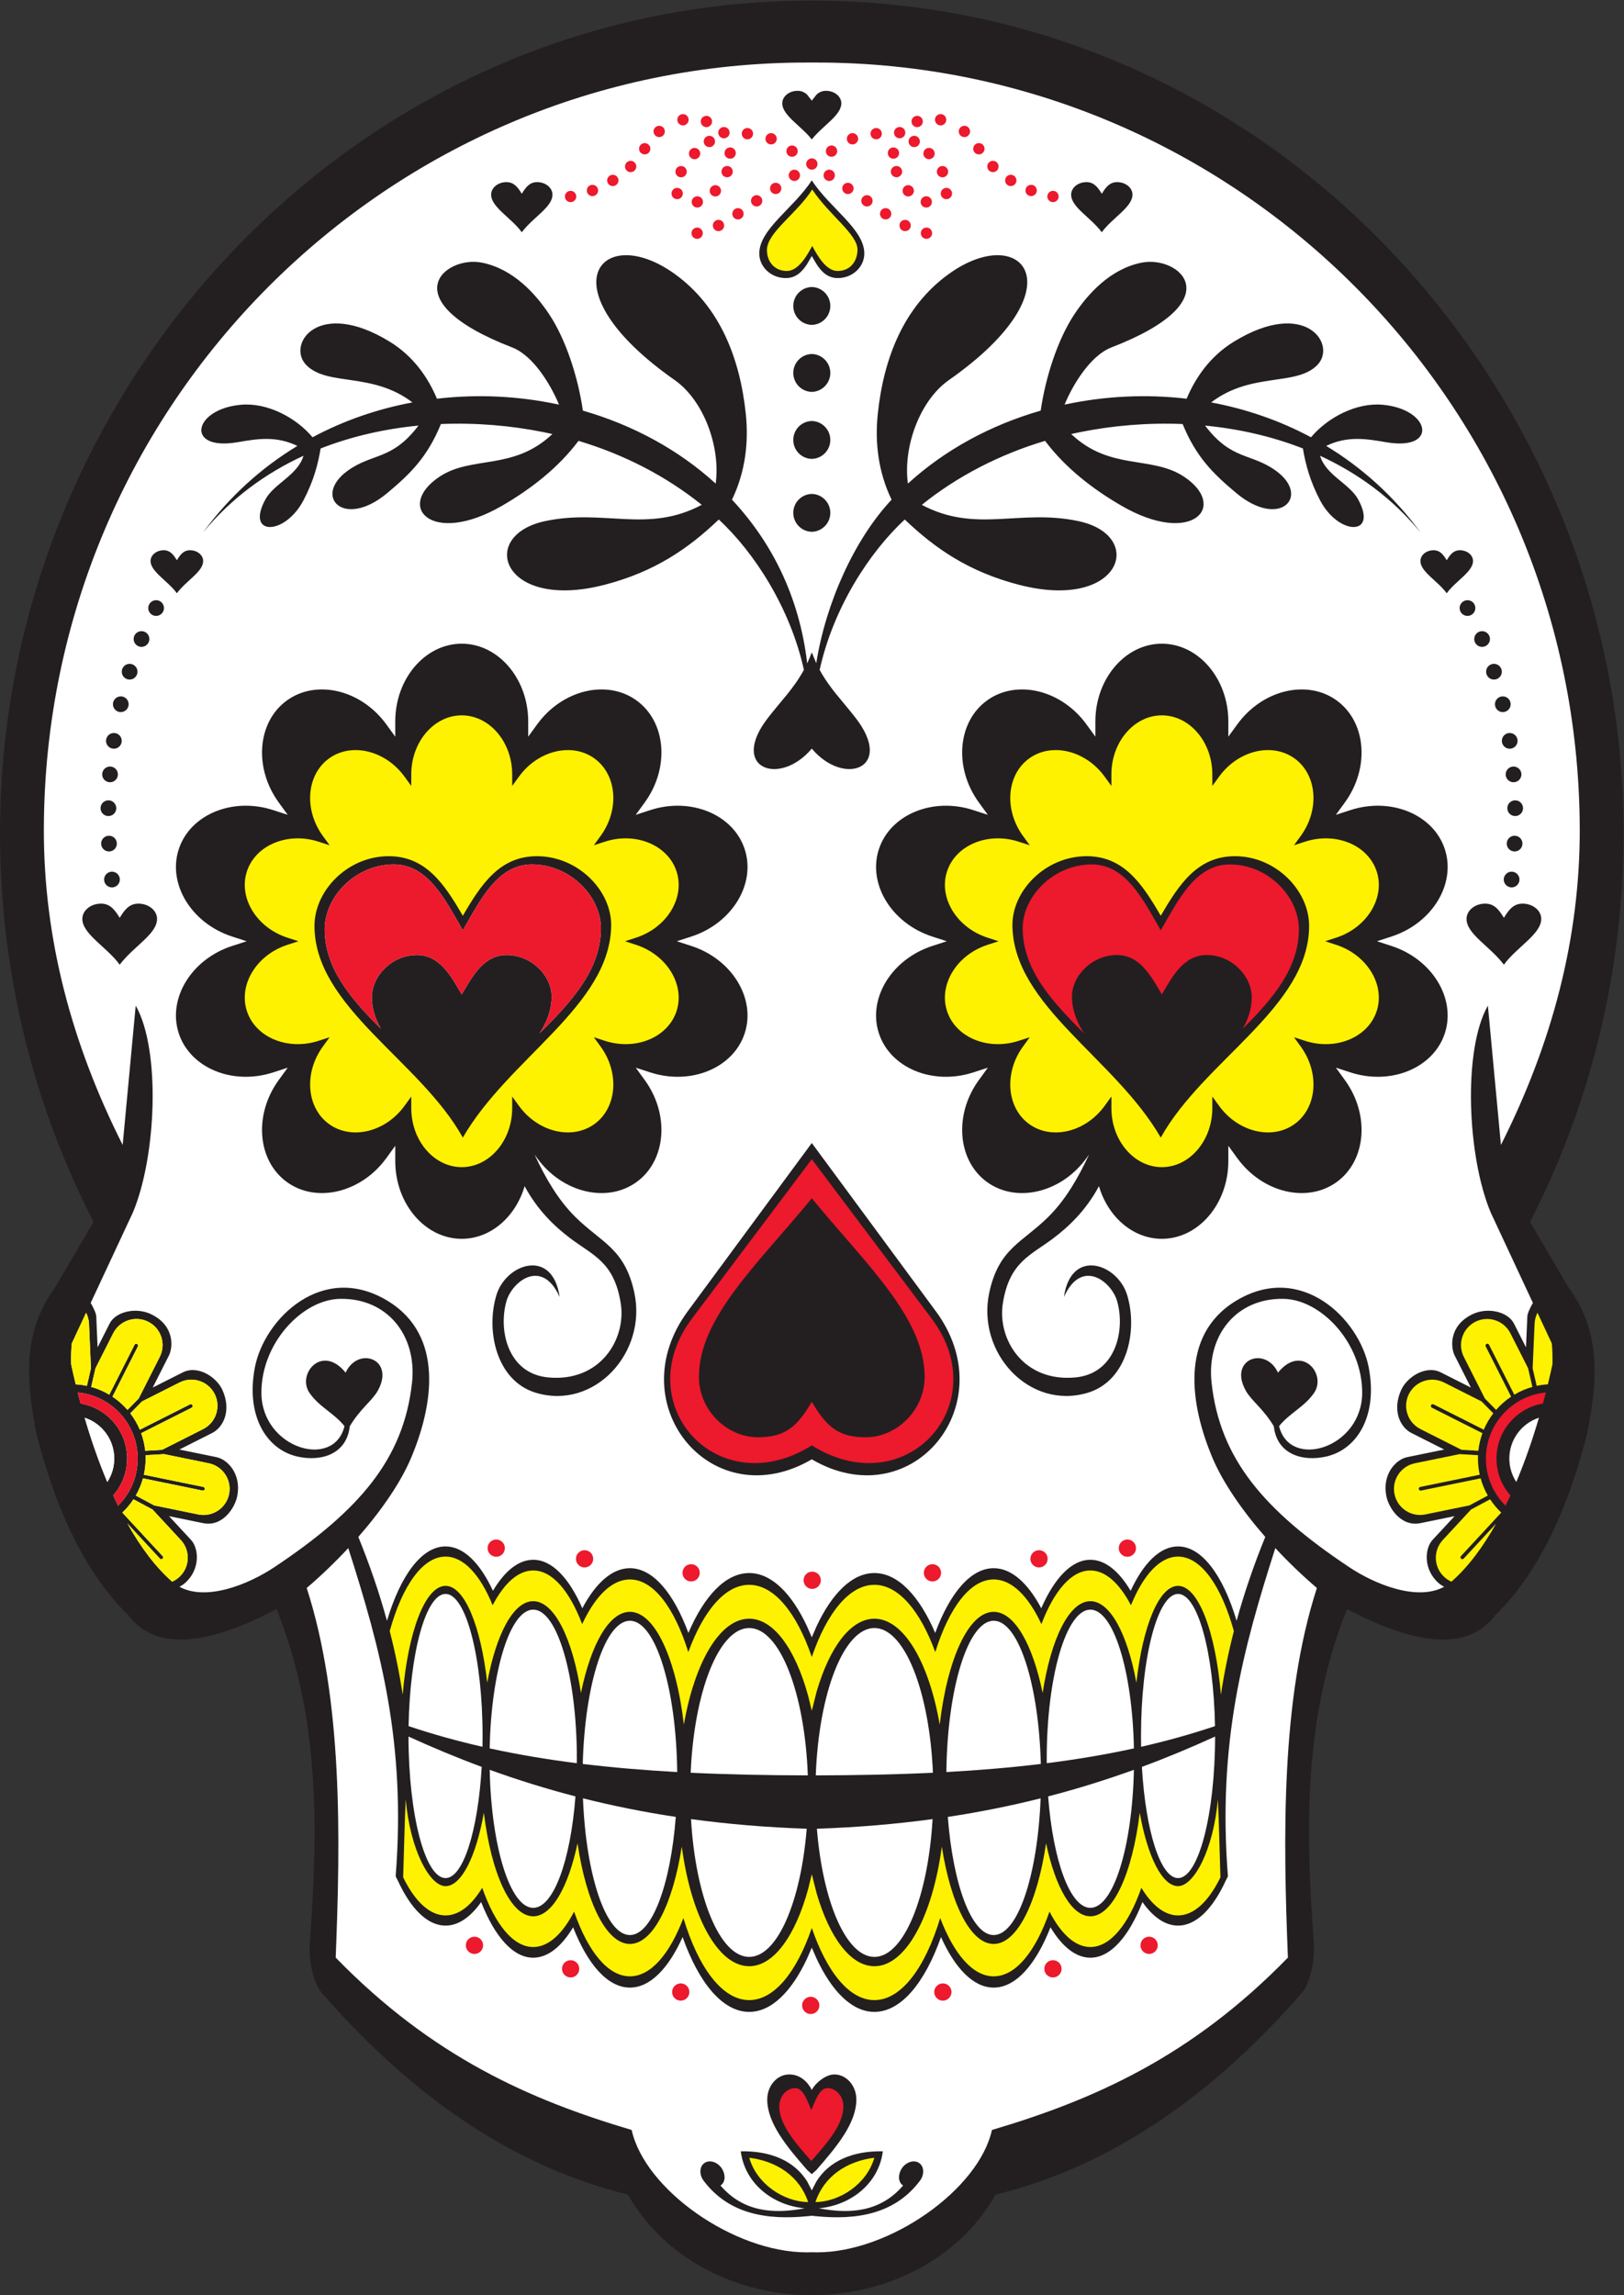
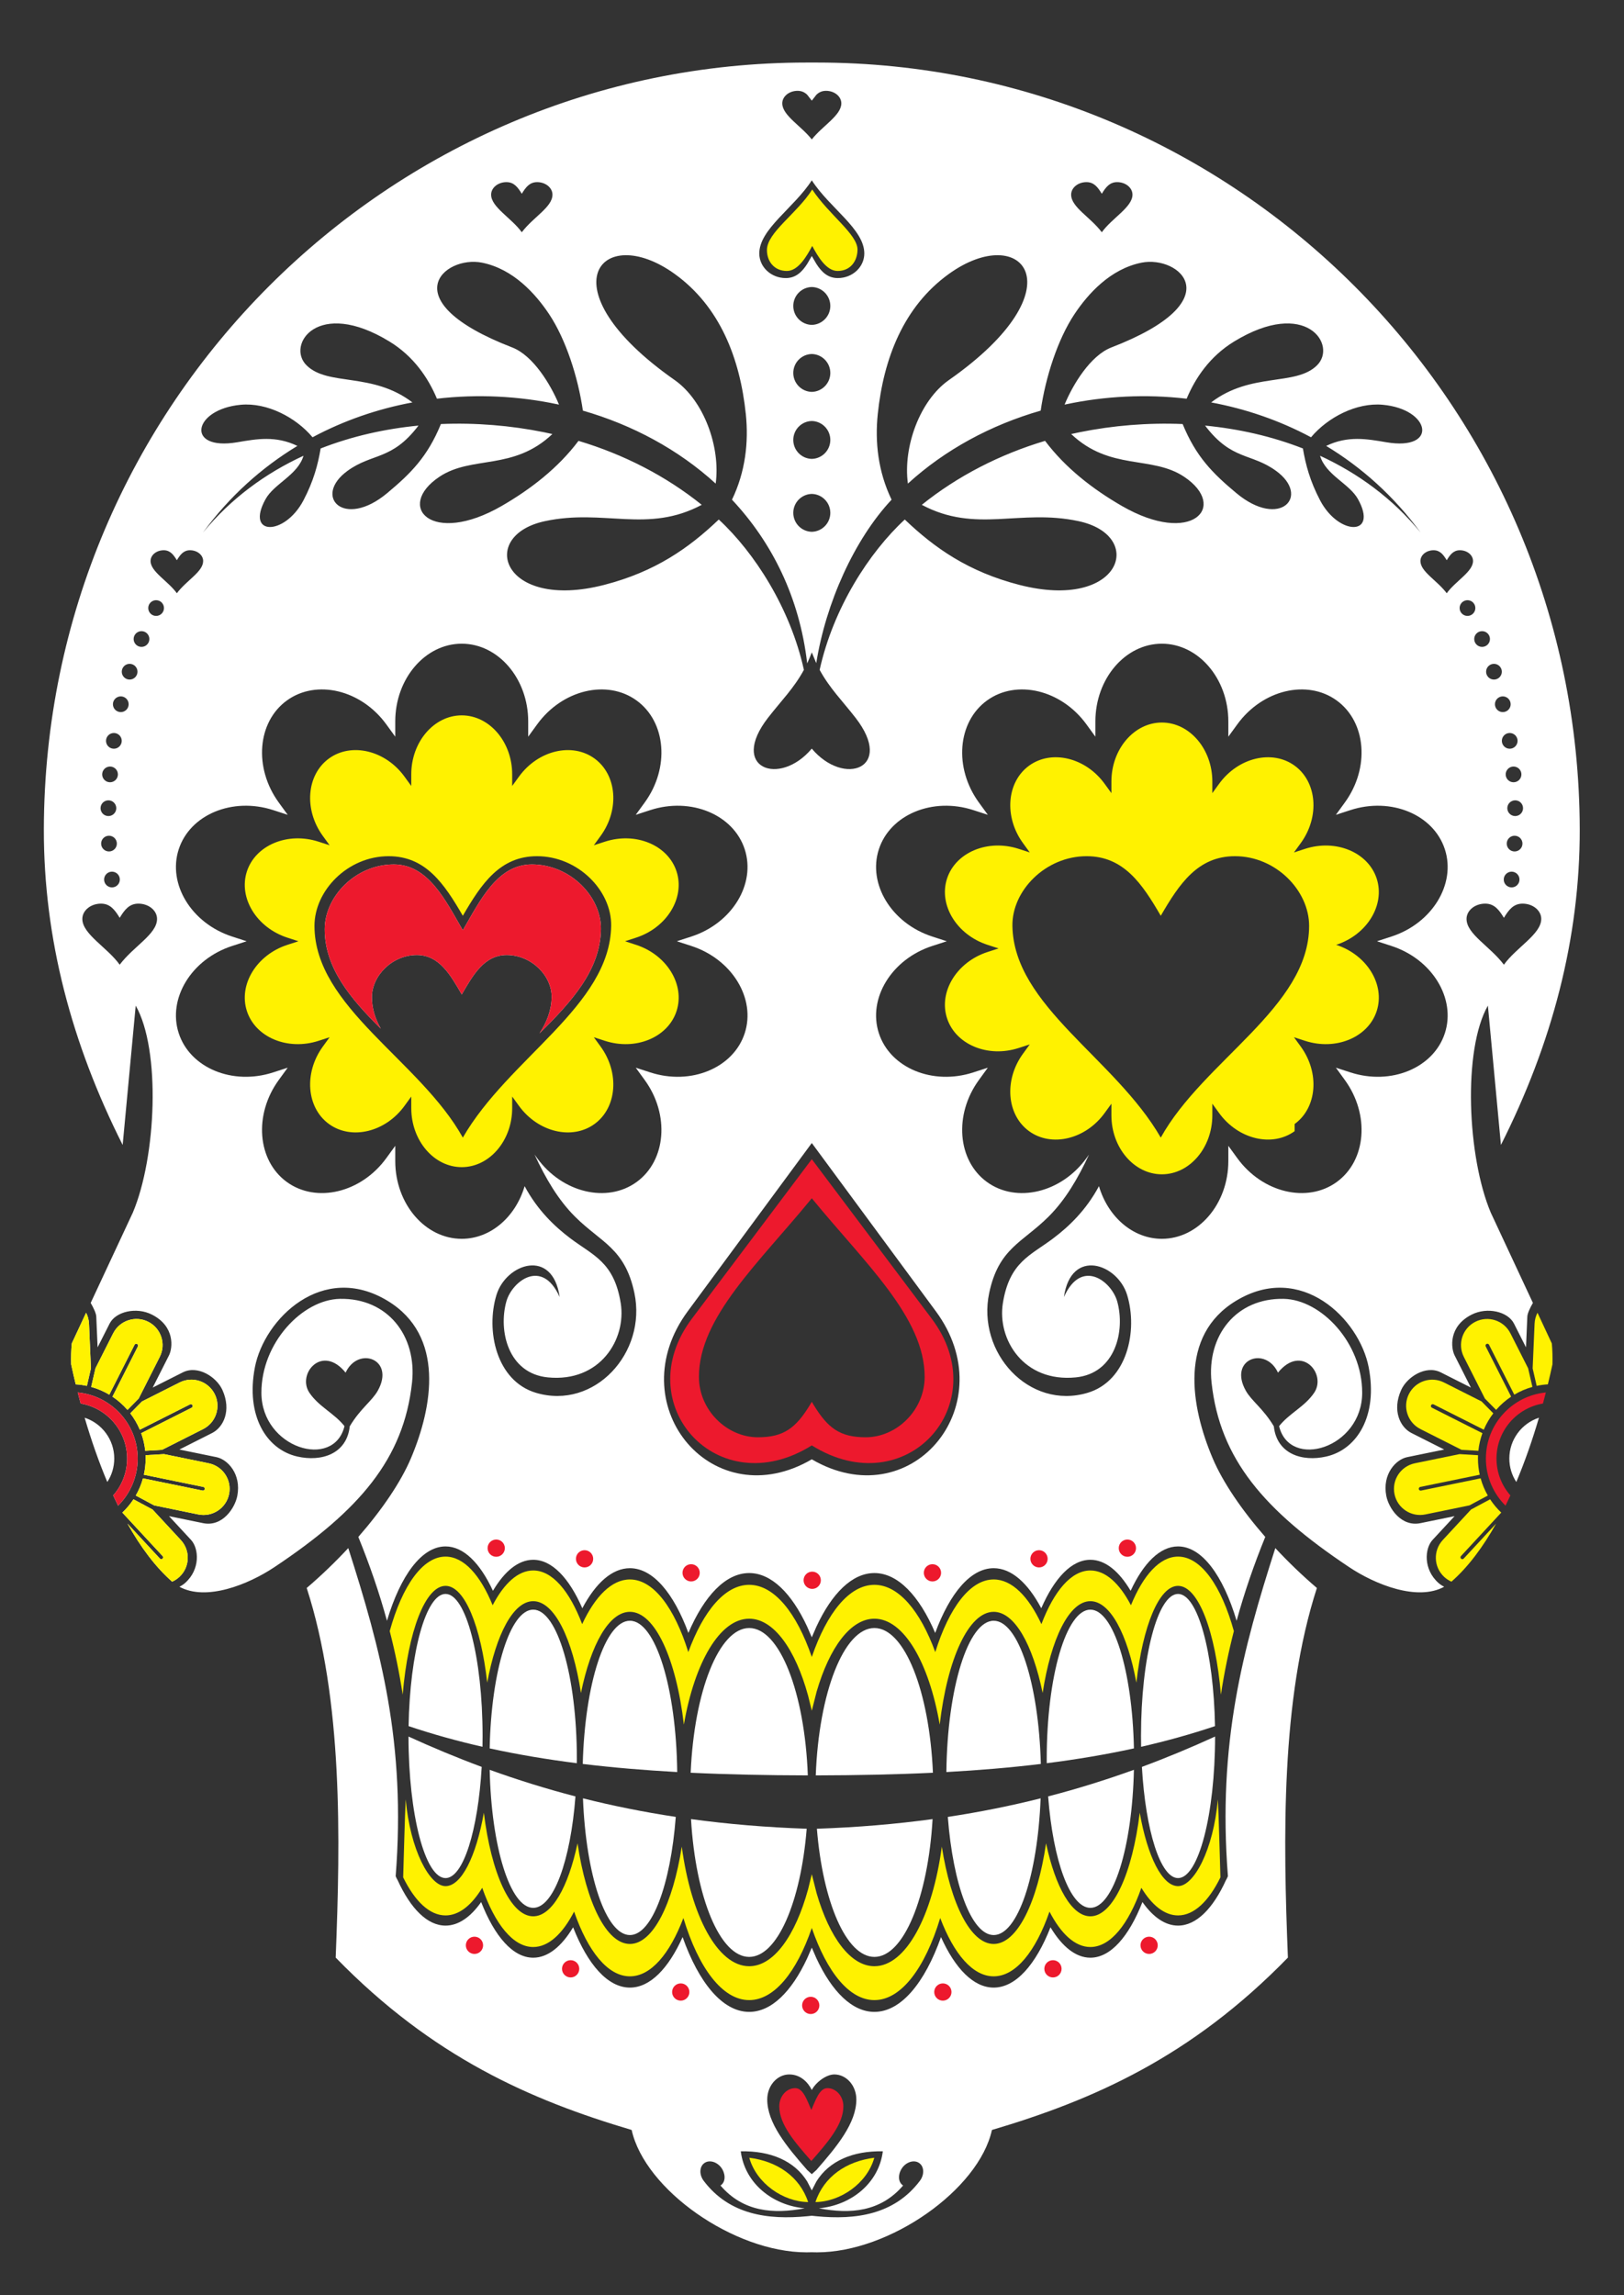
<svg xmlns="http://www.w3.org/2000/svg" viewBox="0 0 673.747 952.213" height="952.213" width="673.747" xml:space="preserve" id="svg2" version="1.1">
  <rect x="0" y="0" width="673.747" height="952.213" fill="#333333" stroke="none" />
  <defs id="defs6" />
  <g transform="matrix(1.333,0,0,-1.333,0,952.213)" id="g10">
    <g transform="scale(0.1)" id="g12">
-       <path id="path14" style="fill:#231f20;fill-opacity:1;fill-rule:evenodd;stroke:none" d="m 2526.54,0 c 230.67,0 457.13,110.012 572.23,313.137 347.6,84.773 664.02,296.679 952.27,626.855 27.75,31.785 41.56,103.558 37.87,155.298 -24.44,343.63 -34.71,696.37 103.43,1039.92 213.91,-112.26 375.82,-132.57 461.78,-18.47 140.26,136.89 229.69,342.61 286.29,568.06 36.7,186.36 35.39,323.21 -60.94,455.23 l -117.5,200.43 c 185.74,361.47 291.12,773.62 291.12,1211.17 0,1389.91 -1105.43,2589.97 -2526.55,2589.97 C 1105.43,7141.6 0,5941.54 0,4551.63 0,4114.08 105.371,3701.93 291.121,3340.46 L 173.629,3140.03 C 77.297,3008.01 75.992,2871.16 112.676,2684.8 c 56.609,-225.45 146.035,-431.17 286.293,-568.06 85.953,-114.1 247.871,-93.79 461.773,18.47 138.141,-343.55 127.887,-696.29 103.438,-1039.92 -3.676,-51.74 10.121,-123.513 37.87,-155.298 C 1290.3,609.816 1606.71,397.91 1954.32,313.137 2069.42,110.012 2295.88,0 2526.54,0 v 0" />
      <path id="path16" style="fill:#ffffff;fill-opacity:1;fill-rule:evenodd;stroke:none" d="m 2510.35,133.32 c 5.42,0 10.82,0.11 16.19,0.301 5.39,-0.191 10.78,-0.301 16.19,-0.301 226.35,0 503.64,195.344 544.48,380.852 314.04,93.152 618.92,226.004 921.13,536.488 -14.77,369.48 -22.4,802.55 90.21,1150.34 -45.52,38.91 -89.21,80.99 -129.39,124.21 -101.05,-315.78 -179.9,-606.75 -147.52,-1021.26 -2.13,-4.9 -4.14,-9.19 -6.35,-12.78 -40.08,-87.86 -92.05,-140.92 -148.84,-140.92 -40.2,0 -77.97,26.61 -110.84,73.29 -42.02,-107.23 -99.13,-173.21 -162.04,-173.21 -45.62,0 -88.18,34.71 -124.16,94.65 -45.46,-116.04 -107.89,-187.695 -176.77,-187.695 -62.62,0 -119.93,59.235 -163.99,157.225 C 2878.13,971.816 2804,881.691 2721.39,881.691 c -69.03,0 -132.13,62.938 -180.49,166.879 l -14.36,33.11 -14.34,-33.11 c -48.36,-103.941 -111.46,-166.879 -180.5,-166.879 -82.61,0 -156.74,90.125 -207.26,232.819 -44.07,-97.99 -101.37,-157.225 -163.99,-157.225 -68.87,0 -131.29,71.655 -176.78,187.695 -35.97,-59.94 -78.53,-94.65 -124.15,-94.65 -62.92,0 -120.03,65.98 -162.04,173.21 -32.87,-46.68 -70.64,-73.29 -110.84,-73.29 -56.79,0 -108.77,53.06 -148.85,140.92 -2.19,3.59 -4.22,7.88 -6.34,12.78 32.39,414.51 -46.45,705.48 -147.53,1021.26 -40.16,-43.22 -83.86,-85.3 -129.377,-124.21 112.617,-347.79 104.967,-780.86 90.217,-1150.34 302.2,-310.484 607.09,-443.336 921.13,-536.488 40.83,-185.508 318.13,-380.852 544.46,-380.852 z M 631.703,5485.83 c 82.777,113.2 183.094,202.68 293.84,269.72 -67.273,32.45 -126.305,21.77 -186.887,11.4 -162.679,-27.85 -138.836,103.05 11.09,116.68 80.852,7.34 170.445,-38.59 223.004,-101.2 98.1,52.51 203.23,88.41 310.83,108.48 -125.02,95.55 -263.16,49.23 -329.74,115.71 -63.387,63.28 34.769,210.46 258.35,73.81 75.43,-46.09 120.62,-113.43 147.7,-177.95 126,14.74 253.86,8.42 376.38,-17.66 l 3.51,-0.77 c -25.58,62.03 -80.23,152.7 -145.58,177.93 -377.16,145.57 -211.74,287.4 -94.12,263.9 97.62,-19.52 166.88,-97.31 208.56,-159.72 52.38,-78.41 90.34,-196.42 105.5,-300.81 154.22,-44.36 297.07,-120.98 413.29,-227.09 15.47,114.62 -37.12,258.82 -127.7,322.28 -409.13,286.64 -228.73,495.17 0.24,330.21 141.06,-101.63 203.23,-263.29 221.25,-436.03 9.07,-86.93 -0.94,-179.2 -43.03,-266.52 124.33,-132.57 210.19,-303.79 234.07,-509.5 5.29,11.23 9.72,22.76 14.29,34.31 l 13.9,-33.56 c 29.92,187.63 118.44,385.04 234.45,508.75 -42.09,87.32 -52.11,179.59 -43.02,266.52 18.02,172.74 80.19,334.4 221.25,436.03 228.96,164.96 409.37,-43.57 0.23,-330.21 -90.57,-63.46 -143.16,-207.66 -127.7,-322.28 116.22,106.11 259.07,182.73 413.3,227.09 15.16,104.39 53.11,222.4 105.49,300.81 41.68,62.41 110.94,140.2 208.56,159.72 117.62,23.5 283.04,-118.33 -94.1,-263.9 -65.37,-25.23 -120.02,-115.9 -145.61,-177.93 l 3.54,0.77 c 122.52,26.08 250.37,32.4 376.36,17.66 27.09,64.52 72.27,131.86 147.7,177.95 223.59,136.65 321.74,-10.53 258.36,-73.81 -66.58,-66.48 -204.73,-20.16 -329.75,-115.71 107.6,-20.07 212.74,-55.97 310.82,-108.48 52.58,62.61 142.17,108.54 223.01,101.2 149.94,-13.63 173.77,-144.53 11.09,-116.68 -60.58,10.37 -119.61,21.05 -186.87,-11.4 110.74,-67.04 211.05,-156.52 293.83,-269.72 -86.86,106.02 -194.44,184.48 -312.93,239.05 18.16,-60.63 91.25,-86.37 118.22,-135.26 63.57,-115.19 -60.04,-114.4 -118.24,-3.24 -31.23,59.68 -44.9,110.8 -53.36,161.2 -97.11,38.03 -200.28,61.15 -304.49,71.22 82.96,-109.24 143.14,-84.52 220.68,-140.74 109.26,-79.2 12.17,-182.56 -123.3,-69.45 -73.91,61.71 -125.63,113.53 -167.17,215.02 -108.69,4.51 -217.26,-4.65 -320.14,-25.39 -8.94,-1.8 -17.87,-3.71 -26.77,-5.71 121.42,-115.23 250.8,-65.73 351.5,-132.99 138.83,-92.73 24.45,-216.96 -193.96,-90.75 -89.91,51.93 -175.39,118 -238.85,202.48 -140.57,-42.02 -271.82,-109.2 -383.6,-199.1 168.91,-89.98 304.59,-11.29 488.42,-50.9 210.14,-45.27 132.66,-279.9 -184.57,-198.33 -158.65,40.81 -263.61,114.5 -356.83,203.52 -111.08,-102.7 -222.52,-275.78 -264.96,-467.92 31.05,-57.18 70.52,-96.15 111.56,-148.96 122.52,-157.67 -35.78,-215.66 -136.05,-96.12 -100.28,-119.54 -258.57,-61.55 -136.06,96.12 41.04,52.81 80.5,91.78 111.56,148.96 -42.42,192.14 -153.88,365.22 -264.96,467.92 -93.22,-89.02 -198.17,-162.71 -356.84,-203.52 -317.22,-81.57 -394.7,153.06 -184.56,198.33 183.82,39.61 319.51,-39.08 488.42,50.9 -111.77,89.9 -243.03,157.08 -383.59,199.1 -63.46,-84.48 -148.96,-150.55 -238.84,-202.48 -218.44,-126.21 -332.81,-1.98 -193.98,90.75 100.71,67.26 230.09,17.76 351.5,132.99 -8.9,2 -17.82,3.91 -26.77,5.71 -102.86,20.74 -211.45,29.9 -320.13,25.39 -41.55,-101.49 -93.27,-153.31 -167.18,-215.02 -135.46,-113.11 -232.546,-9.75 -123.3,69.45 77.54,56.22 137.72,31.5 220.68,140.74 -104.21,-10.07 -207.37,-33.19 -304.496,-71.22 -8.453,-50.4 -22.113,-101.52 -53.359,-161.2 -58.196,-111.16 -181.797,-111.95 -118.235,3.24 26.973,48.89 100.067,74.63 118.231,135.26 C 826.145,5670.31 718.559,5591.85 631.703,5485.83 Z M 4160.41,3464.64 v 0 c 92.05,66.88 103.4,209.64 25.22,317.27 l -27.95,38.47 45.23,-14.69 c 126.5,-41.11 258.79,13.8 293.95,122.01 v 0 c 35.15,108.21 -39.59,230.38 -166.1,271.48 l -45.23,14.7 45.23,14.7 c 126.51,41.11 201.25,163.28 166.1,271.49 v 0 c -35.16,108.21 -167.45,163.11 -293.95,122.01 l -45.23,-14.7 27.95,38.48 c 78.18,107.62 66.83,250.38 -25.22,317.26 v 0 c -92.05,66.88 -231.33,33.55 -309.51,-74.07 l -27.97,-38.48 v 47.57 c 0,133.02 -93.09,241.85 -206.88,241.85 v 0 c -113.76,0 -206.87,-108.83 -206.87,-241.85 v -47.56 l -27.95,38.48 c -78.16,107.58 -217.48,140.95 -309.53,74.07 v 0 c -92.05,-66.88 -103.38,-209.65 -25.2,-317.26 l 27.95,-38.49 -45.23,14.7 c -126.47,41.09 -258.79,-13.8 -293.95,-122.01 v 0 c -35.15,-108.21 39.57,-230.38 166.1,-271.49 l 45.23,-14.7 -45.23,-14.7 c -126.47,-41.09 -201.25,-163.27 -166.1,-271.48 v 0 c 35.16,-108.22 167.43,-163.12 293.95,-122.02 l 45.23,14.7 -27.95,-38.49 c -78.16,-107.57 -66.85,-250.37 25.2,-317.26 v 0 c 92.05,-66.88 231.33,-33.54 309.53,74.07 l 8.15,11.21 c -34.54,-74.39 -73.75,-141.2 -126.1,-193.31 -81.46,-81.07 -154.94,-97.93 -184.53,-237.03 -39.57,-186.04 124.14,-365.46 306.33,-311.05 123.14,36.77 156.91,193.23 122.85,304.66 -29.86,97.71 -174.86,147.52 -196.68,-6.66 54.67,122.63 148.55,48.6 165.9,-13.75 25.35,-91.14 -5.31,-223.96 -128.99,-236.27 -162.5,-16.17 -244.86,118.57 -226.97,230.68 20.55,128.85 85.98,148.53 157.05,202.25 48.13,36.36 101.78,87 142.05,162.19 27.93,-95.04 105.32,-163.85 195.76,-163.85 v 0 c 113.79,0 206.88,108.82 206.88,241.85 v 47.58 l 27.97,-38.5 c 78.18,-107.61 217.46,-140.93 309.51,-74.06 z m -3267.738,0 v 0 c -92.047,66.88 -103.395,209.64 -25.207,317.27 l 27.961,38.47 -45.238,-14.69 c -126.512,-41.11 -258.786,13.8 -293.942,122.01 v 0 c -35.16,108.21 39.578,230.38 166.09,271.48 l 45.23,14.7 -45.23,14.7 c -126.512,41.11 -201.25,163.28 -166.09,271.49 v 0 c 35.156,108.21 167.426,163.11 293.942,122.01 l 45.238,-14.7 -27.953,38.48 c -78.192,107.62 -66.848,250.38 25.203,317.26 v 0 c 92.051,66.88 231.334,33.55 309.524,-74.07 l 27.96,-38.48 v 47.57 c 0,133.02 93.09,241.85 206.87,241.85 v 0 c 113.78,0 206.88,-108.83 206.88,-241.85 v -47.56 l 27.95,38.48 c 78.16,107.58 217.48,140.95 309.53,74.07 v 0 c 92.05,-66.88 103.38,-209.65 25.2,-317.26 l -27.96,-38.49 45.24,14.7 c 126.47,41.09 258.79,-13.8 293.95,-122.01 v 0 c 35.16,-108.21 -39.58,-230.38 -166.09,-271.49 l -45.23,-14.7 45.23,-14.7 c 126.47,-41.09 201.25,-163.27 166.09,-271.48 v 0 c -35.16,-108.22 -167.43,-163.12 -293.94,-122.02 l -45.25,14.7 27.97,-38.49 c 78.16,-107.57 66.84,-250.37 -25.21,-317.26 v 0 c -92.05,-66.88 -231.33,-33.54 -309.52,74.07 l -8.14,11.21 c 34.52,-74.39 73.73,-141.2 126.07,-193.31 81.47,-81.07 154.96,-97.93 184.54,-237.03 39.57,-186.04 -124.14,-365.46 -306.33,-311.05 -123.13,36.77 -156.9,193.23 -122.85,304.66 29.86,97.71 174.86,147.52 196.68,-6.66 -54.66,122.63 -148.56,48.6 -165.9,-13.75 -25.36,-91.14 5.31,-223.96 128.98,-236.27 162.52,-16.17 244.87,118.57 226.98,230.68 -20.55,128.85 -85.98,148.53 -157.05,202.25 -48.14,36.36 -101.78,87 -142.06,162.19 -27.91,-95.04 -105.29,-163.85 -195.76,-163.85 v 0 c -113.78,0 -206.87,108.82 -206.87,241.85 v 47.58 l -27.97,-38.5 C 1124,3431.09 984.723,3397.77 892.672,3464.64 Z M 2540.9,245.723 l -14.36,1.515 -14.34,-1.515 c -121.66,-11.727 -242.12,4.336 -321.97,110.019 -14.33,18.965 -13.74,43.586 1.32,54.953 15.06,11.387 38.89,5.215 53.22,-13.75 11.72,-15.519 16.58,-42.843 -2.36,-55.703 70.42,-82.082 164.57,-89.445 261.98,-70.812 -101.37,9.277 -186.62,78.925 -198.89,177.297 92.88,1.933 166.82,-29.7 206.7,-93.75 l 14.34,-27.95 14.36,27.95 c 39.88,64.05 113.81,95.683 206.7,93.75 -12.27,-98.372 -97.52,-168.02 -198.91,-177.297 97.42,-18.633 191.56,-11.27 261.99,70.812 -18.94,12.86 -14.08,40.184 -2.36,55.703 14.34,18.965 38.16,25.137 53.22,13.75 15.06,-11.367 15.65,-35.988 1.31,-54.953 C 2783.01,250.059 2662.56,233.996 2540.9,245.723 Z m 0,143.906 -14.36,-13.027 -14.34,13.027 c -64.06,73.125 -124.32,146.242 -124.32,219.367 0,43.067 30.73,78.016 68.6,78.016 35.05,0 58.45,-24.688 70.06,-48.379 12.54,23.918 44.83,48.379 70.08,48.379 37.85,0 68.59,-34.949 68.59,-78.016 0,-73.125 -60.27,-146.242 -124.31,-219.367 z m 1.83,6559.081 c 1300.86,0 2370.94,-1062.08 2373.89,-2385.63 0.76,-341.51 -86.83,-668.79 -245.29,-983.18 -13.54,144.56 -27.07,289.12 -40.59,433.67 -78.57,-138.12 -64.08,-470.99 8.83,-643.99 l 131.29,-281.37 c -8.79,-15 -16.95,-32.42 -17.38,-42.3 l -0.96,-22.58 -3.16,-73.34 -26.86,53.08 -10.57,20.89 c -18.94,37.42 -83.04,52.52 -131.56,27.97 -72.44,-36.66 -64.9,-103.92 -53.08,-127.26 l 8.16,-16.17 42.36,-83.7 -71.85,36.25 -21.9,11.05 c -46.46,23.44 -105.08,-14.26 -123.36,-55.15 -28.63,-64.07 -2.63,-116.04 32.19,-133.61 l 18.65,-9.41 83.28,-42.04 -115.31,-23.66 c -35.31,-7.23 -77.91,-52.81 -64.98,-120.44 7.25,-37.93 46.11,-97.34 106.49,-84.96 l 106.05,21.76 -52.99,-57.19 -15.47,-16.69 c -24.74,-26.69 -29.43,-91.87 18.6,-134.28 5.47,-4.84 11.34,-8.48 17.5,-11.59 -83.4,-45.59 -214.32,6.76 -295.8,61.13 -264.71,176.6 -402.21,336.67 -428.13,573.92 -16.03,146.72 76.58,263.93 224.42,261.02 116.54,-2.3 244.57,-136.76 244.31,-292.39 -0.27,-172.55 -225.45,-240.67 -258.61,-103.81 32.77,40.93 79.57,60.17 109.12,103.81 39.77,58.68 -39.47,152.94 -112.56,62.74 -39.06,84.01 -155.23,41.92 -100.1,-56.31 18.05,-32.16 53.97,-55.13 87.19,-110.72 9.18,-85.99 87.91,-111.29 163.32,-94.05 96.31,22.01 160.92,127.04 131.93,277.61 -29.06,150.93 -210.84,329.91 -413.35,206.77 -178.32,-108.41 -140.49,-328.65 -72.43,-489.54 31.37,-74.15 90.14,-160.72 163.85,-245.1 -34.47,-84.67 -64.63,-171.45 -89.16,-260.97 -41.95,140.68 -107.99,231.43 -182.26,231.43 -56.2,0 -107.66,-51.95 -147.56,-138.14 -36.21,61.12 -79.2,96.56 -125.32,96.56 -58.43,0 -111.85,-56.89 -152.83,-150.89 -41.56,78.41 -92.75,124.7 -148.1,124.7 -71.57,0 -136.18,-77.34 -182.03,-201.5 -49.38,115.54 -115.96,186.4 -189.22,186.4 -69.05,0 -132.13,-62.93 -180.49,-166.88 l -14.36,-33.11 -14.34,33.11 c -48.36,103.95 -111.46,166.88 -180.5,166.88 -73.26,0 -139.84,-70.86 -189.21,-186.4 -45.87,124.16 -110.47,201.5 -182.04,201.5 -55.36,0 -106.53,-46.29 -148.11,-124.7 -40.97,94 -94.39,150.89 -152.82,150.89 -46.11,0 -89.11,-35.44 -125.32,-96.56 -39.9,86.19 -91.37,138.14 -147.56,138.14 -74.27,0 -140.31,-90.75 -182.26,-231.43 -24.54,89.52 -54.69,176.3 -89.17,260.97 73.72,84.38 132.5,170.95 163.87,245.1 68.05,160.89 105.88,381.13 -72.42,489.54 -202.54,123.14 -384.32,-55.84 -413.367,-206.77 -28.977,-150.57 35.617,-255.6 131.934,-277.61 75.413,-17.24 154.133,8.06 163.313,94.05 33.22,55.59 69.15,78.56 87.19,110.72 55.13,98.23 -61.03,140.32 -100.1,56.31 -73.08,90.2 -152.317,-4.06 -112.567,-62.74 29.57,-43.64 76.367,-62.88 109.117,-103.81 -33.16,-136.86 -258.317,-68.74 -258.594,103.81 -0.25,155.63 127.777,290.09 244.314,292.39 147.83,2.91 240.46,-114.3 224.42,-261.02 -25.93,-237.25 -163.44,-397.32 -428.136,-573.92 -81.489,-54.37 -212.399,-106.72 -295.801,-61.13 6.152,3.11 12.039,6.75 17.5,11.59 48.039,42.41 43.347,107.59 18.59,134.28 l -15.465,16.69 -52.992,57.19 106.054,-21.76 c 60.387,-12.38 99.239,47.03 106.489,84.96 12.925,67.63 -29.672,113.21 -64.981,120.44 l -115.32,23.66 83.289,42.04 18.656,9.41 c 34.813,17.57 60.809,69.54 32.18,133.61 -18.281,40.89 -76.899,78.59 -123.352,55.15 l -21.89,-11.05 -71.852,-36.25 42.348,83.7 8.179,16.17 c 11.813,23.34 19.356,90.6 -53.089,127.26 -48.528,24.55 -112.633,9.45 -131.567,-27.97 l -10.562,-20.89 -26.86,-53.08 -3.156,73.34 -0.973,22.58 c -0.425,9.88 -8.586,27.3 -17.386,42.3 l 131.297,281.37 c 72.91,173 87.41,505.87 8.839,643.99 -13.535,-144.55 -27.066,-289.11 -40.601,-433.67 -158.461,314.39 -246.051,641.67 -245.289,983.18 2.941,1323.55 1073.041,2385.63 2373.881,2385.63 10.8,0 21.59,0 32.38,0 z m -30.53,-4355.25 14.34,8.02 14.36,-8.02 c 304.98,-162.71 582.62,182.72 371.81,468.66 l -386.17,523.78 -386.17,-523.78 c -210.8,-285.94 66.85,-631.37 371.83,-468.66 z m 14.34,2894.79 c 31.94,0.71 57.64,26.84 57.64,58.95 0,32.11 -25.7,58.23 -57.64,58.95 -31.93,-0.72 -57.62,-26.84 -57.62,-58.95 0,-32.11 25.69,-58.24 57.62,-58.95 z m 0,226.9 c 31.94,0.71 57.64,26.83 57.64,58.95 0,32.11 -25.7,58.24 -57.64,58.95 -31.93,-0.71 -57.62,-26.84 -57.62,-58.95 0,-32.12 25.69,-58.24 57.62,-58.95 z m 0,208.53 c 31.94,0.71 57.64,26.84 57.64,58.95 0,32.11 -25.7,58.23 -57.64,58.95 -31.93,-0.72 -57.62,-26.84 -57.62,-58.95 0,-32.11 25.69,-58.24 57.62,-58.95 z m 0,208.53 c 31.94,0.72 57.64,26.84 57.64,58.95 0,32.11 -25.7,58.23 -57.64,58.95 -31.93,-0.72 -57.62,-26.84 -57.62,-58.95 0,-32.11 25.69,-58.23 57.62,-58.95 z m -14.34,189.68 14.34,24.65 14.36,-24.65 c 16.42,-25.46 35.74,-44 66.7,-44 45.47,0 82.38,34.31 82.38,76.59 0,75.97 -108.12,141.66 -163.44,227.67 -55.3,-86.01 -163.43,-151.7 -163.43,-227.67 0,-42.28 36.91,-76.59 82.39,-76.59 30.96,0 50.27,18.54 66.7,44 z m 14.34,387.49 c 32.74,42.04 91.92,74.71 91.92,112.33 0,21.53 -21.37,39 -47.72,39 -12.75,0 -22.09,-4.77 -29.84,-12.2 l -14.36,-18.38 -14.34,18.38 c -7.75,7.43 -17.1,12.2 -29.86,12.2 -26.34,0 -47.71,-17.47 -47.71,-39 0,-37.62 59.18,-70.29 91.91,-112.33 z m 902.58,-169.08 c -11.91,19.5 -23.85,36.22 -47.71,36.22 -26.35,0 -47.72,-17.47 -47.72,-39 0,-39.01 59.85,-69.66 95.43,-117.02 31.8,44.32 95.45,78.01 95.45,117.02 0,21.53 -21.39,39 -47.73,39 -23.85,0 -35.79,-16.72 -47.72,-36.22 z M 4502.66,5399.76 c -10.24,16.72 -20.45,31.06 -40.92,31.06 -22.6,0 -40.92,-14.98 -40.92,-33.45 0,-33.45 51.33,-59.73 81.84,-100.36 27.26,38.02 81.83,66.91 81.83,100.36 0,18.47 -18.32,33.45 -40.92,33.45 -20.44,0 -30.68,-14.34 -40.91,-31.06 z m 64.59,-124.37 c -13.52,0 -24.5,-10.96 -24.5,-24.48 0,-13.52 10.98,-24.48 24.5,-24.48 13.51,0 24.47,10.96 24.47,24.48 0,13.52 -10.96,24.48 -24.47,24.48 z m 109.9,-299.37 c -13.52,0 -24.47,-10.97 -24.47,-24.48 0,-13.52 10.95,-24.49 24.47,-24.49 13.51,0 24.49,10.97 24.49,24.49 0,13.51 -10.98,24.48 -24.49,24.48 z m -27.5,101.25 c -13.52,0 -24.47,-10.96 -24.47,-24.48 0,-13.52 10.95,-24.48 24.47,-24.48 13.51,0 24.49,10.96 24.49,24.48 0,13.52 -10.98,24.48 -24.49,24.48 z m 49.02,-215.21 c -13.51,0 -24.47,-10.96 -24.47,-24.48 0,-13.51 10.96,-24.48 24.47,-24.48 13.52,0 24.49,10.97 24.49,24.48 0,13.52 -10.97,24.48 -24.49,24.48 z m -85.96,316.95 c -13.51,0 -24.49,-10.96 -24.49,-24.48 0,-13.52 10.98,-24.48 24.49,-24.48 13.52,0 24.48,10.96 24.48,24.48 0,13.52 -10.96,24.48 -24.48,24.48 z m 97.9,-421.35 c -13.52,0 -24.48,-10.96 -24.48,-24.48 0,-13.52 10.96,-24.48 24.48,-24.48 13.51,0 24.49,10.96 24.49,24.48 0,13.52 -10.98,24.48 -24.49,24.48 z m 5.09,-105.17 c -13.51,0 -24.49,-10.97 -24.49,-24.49 0,-13.51 10.98,-24.47 24.49,-24.47 13.52,0 24.48,10.96 24.48,24.47 0,13.52 -10.96,24.49 -24.48,24.49 z m -1.81,-110.19 c -13.52,0 -24.5,-10.96 -24.5,-24.48 0,-13.51 10.98,-24.48 24.5,-24.48 13.51,0 24.47,10.97 24.47,24.48 0,13.52 -10.96,24.48 -24.47,24.48 z m -9.28,-111.86 c -13.52,0 -24.49,-10.96 -24.49,-24.48 0,-13.51 10.97,-24.48 24.49,-24.48 13.52,0 24.47,10.97 24.47,24.48 0,13.52 -10.95,24.48 -24.47,24.48 z m -24.04,-143.62 c -14.53,23.76 -29.07,44.13 -58.13,44.13 -32.09,0 -58.14,-21.29 -58.14,-47.52 0,-47.52 72.91,-84.85 116.27,-142.55 38.73,54 116.25,95.03 116.25,142.55 0,26.23 -26.04,47.52 -58.13,47.52 -29.06,0 -43.59,-20.37 -58.12,-44.13 z M 1623.96,6540.3 c 11.93,19.5 23.87,36.22 47.72,36.22 26.34,0 47.72,-17.47 47.72,-39 0,-39.01 -59.85,-69.66 -95.44,-117.02 -31.79,44.32 -95.43,78.01 -95.43,117.02 0,21.53 21.37,39 47.72,39 23.86,0 35.79,-16.72 47.71,-36.22 z M 550.43,5399.76 c 10.234,16.72 20.465,31.06 40.922,31.06 22.593,0 40.921,-14.98 40.921,-33.45 0,-33.45 -51.328,-59.73 -81.843,-100.36 -27.262,38.02 -81.84,66.91 -81.84,100.36 0,18.47 18.328,33.45 40.922,33.45 20.461,0 30.687,-14.34 40.918,-31.06 z m -64.575,-124.37 c 13.516,0 24.477,-10.96 24.477,-24.48 0,-13.52 -10.961,-24.48 -24.477,-24.48 -13.515,0 -24.476,10.96 -24.476,24.48 0,13.52 10.961,24.48 24.476,24.48 z M 375.934,4976.02 c 13.515,0 24.48,-10.97 24.48,-24.48 0,-13.52 -10.965,-24.49 -24.48,-24.49 -13.516,0 -24.481,10.97 -24.481,24.49 0,13.51 10.965,24.48 24.481,24.48 z m 27.504,101.25 c 13.515,0 24.476,-10.96 24.476,-24.48 0,-13.52 -10.961,-24.48 -24.476,-24.48 -13.516,0 -24.477,10.96 -24.477,24.48 0,13.52 10.961,24.48 24.477,24.48 z M 354.41,4862.06 c 13.516,0 24.481,-10.96 24.481,-24.48 0,-13.51 -10.965,-24.48 -24.481,-24.48 -13.515,0 -24.476,10.97 -24.476,24.48 0,13.52 10.961,24.48 24.476,24.48 z m 85.973,316.95 c 13.512,0 24.48,-10.96 24.48,-24.48 0,-13.52 -10.968,-24.48 -24.48,-24.48 -13.52,0 -24.481,10.96 -24.481,24.48 0,13.52 10.961,24.48 24.481,24.48 z M 342.48,4757.66 c 13.516,0 24.477,-10.96 24.477,-24.48 0,-13.52 -10.961,-24.48 -24.477,-24.48 -13.515,0 -24.476,10.96 -24.476,24.48 0,13.52 10.961,24.48 24.476,24.48 z m -5.082,-105.17 c 13.516,0 24.477,-10.97 24.477,-24.49 0,-13.51 -10.961,-24.47 -24.477,-24.47 -13.515,0 -24.476,10.96 -24.476,24.47 0,13.52 10.961,24.49 24.476,24.49 z m 1.817,-110.19 c 13.515,0 24.476,-10.96 24.476,-24.48 0,-13.51 -10.961,-24.48 -24.476,-24.48 -13.524,0 -24.485,10.97 -24.485,24.48 0,13.52 10.961,24.48 24.485,24.48 z m 9.269,-111.86 c 13.524,0 24.481,-10.96 24.481,-24.48 0,-13.51 -10.957,-24.48 -24.481,-24.48 -13.511,0 -24.476,10.97 -24.476,24.48 0,13.52 10.965,24.48 24.476,24.48 z m 24.039,-143.62 c 14.54,23.76 29.071,44.13 58.129,44.13 32.098,0 58.137,-21.29 58.137,-47.52 0,-47.52 -72.91,-84.85 -116.266,-142.55 -38.722,54 -116.257,95.03 -116.257,142.55 0,26.23 26.039,47.52 58.129,47.52 29.066,0 43.597,-20.37 58.128,-44.13 v 0" />
      <path id="path18" style="fill:#ed192d;fill-opacity:1;fill-rule:evenodd;stroke:none" d="m 3576.39,1115.74 c 14.84,0 26.85,-12.03 26.85,-26.85 0,-14.84 -12.01,-26.86 -26.85,-26.86 -14.83,0 -26.84,12.02 -26.84,26.86 0,14.82 12.01,26.85 26.84,26.85 z m -2099.69,0 c -14.84,0 -26.86,-12.03 -26.86,-26.85 0,-14.84 12.02,-26.86 26.86,-26.86 14.82,0 26.85,12.02 26.85,26.86 0,14.82 -12.03,26.85 -26.85,26.85 z m 299.27,-73.15 c -14.83,0 -26.85,-12.03 -26.85,-26.86 0,-14.83 12.02,-26.855 26.85,-26.855 14.83,0 26.86,12.025 26.86,26.855 0,14.83 -12.03,26.86 -26.86,26.86 z m 342.7,-72.227 c -14.84,0 -26.86,-12.031 -26.86,-26.855 0,-14.824 12.02,-26.856 26.86,-26.856 14.82,0 26.85,12.032 26.85,26.856 0,14.824 -12.03,26.855 -26.85,26.855 z m 404.58,-41.672 c -14.83,0 -26.86,-12.031 -26.86,-26.855 0,-14.824 12.03,-26.856 26.86,-26.856 14.82,0 26.85,12.032 26.85,26.856 0,14.824 -12.03,26.855 -26.85,26.855 z m 411.18,41.672 c 14.83,0 26.86,-12.031 26.86,-26.855 0,-14.824 -12.03,-26.856 -26.86,-26.856 -14.82,0 -26.85,12.032 -26.85,26.856 0,14.824 12.03,26.855 26.85,26.855 z m 342.68,72.227 c 14.84,0 26.85,-12.03 26.85,-26.86 0,-14.83 -12.01,-26.855 -26.85,-26.855 -14.82,0 -26.84,12.025 -26.84,26.855 0,14.83 12.02,26.86 26.84,26.86 v 0" />
      <path id="path20" style="fill:#ed192d;fill-opacity:1;fill-rule:evenodd;stroke:none" d="m 3508.73,2351.88 c 14.82,0 26.86,-12.02 26.86,-26.86 0,-14.83 -12.04,-26.86 -26.86,-26.86 -14.82,0 -26.85,12.03 -26.85,26.86 0,14.84 12.03,26.86 26.85,26.86 z m -1964.37,0 c -14.82,0 -26.85,-12.02 -26.85,-26.86 0,-14.83 12.03,-26.86 26.85,-26.86 14.84,0 26.86,12.03 26.86,26.86 0,14.84 -12.02,26.86 -26.86,26.86 z m 274.97,-33.23 c -14.82,0 -26.85,-12.02 -26.85,-26.84 0,-14.84 12.03,-26.86 26.85,-26.86 14.83,0 26.86,12.02 26.86,26.86 0,14.82 -12.03,26.84 -26.86,26.84 z M 2151,2275.07 c -14.83,0 -26.86,-12.03 -26.86,-26.86 0,-14.82 12.03,-26.85 26.86,-26.85 14.82,0 26.85,12.03 26.85,26.85 0,14.83 -12.03,26.86 -26.85,26.86 z m 376.87,-23.16 c -14.83,0 -26.86,-12.02 -26.86,-26.84 0,-14.84 12.03,-26.86 26.86,-26.86 14.83,0 26.84,12.02 26.84,26.86 0,14.82 -12.01,26.84 -26.84,26.84 z m 374.22,23.16 c 14.84,0 26.86,-12.03 26.86,-26.86 0,-14.82 -12.02,-26.85 -26.86,-26.85 -14.82,0 -26.86,12.03 -26.86,26.85 0,14.83 12.04,26.86 26.86,26.86 z m 331.66,43.58 c 14.84,0 26.86,-12.02 26.86,-26.84 0,-14.84 -12.02,-26.86 -26.86,-26.86 -14.82,0 -26.84,12.02 -26.84,26.86 0,14.82 12.02,26.84 26.84,26.84 v 0" />
      <path id="path22" style="fill:#ffffff;fill-opacity:1;fill-rule:evenodd;stroke:none" d="m 558.352,2235.51 c 32.902,30.49 34.867,81.89 4.363,114.8 -0.309,0.35 -0.637,0.69 -0.969,1.03 l 0.031,0.03 -86.972,93.86 -59.379,31.84 c -9.934,-15.12 -21.586,-29.02 -34.684,-41.41 l 125.387,-135.31 c 2.164,-2.33 2.019,-5.99 -0.313,-8.15 v 0 c -2.332,-2.16 -5.992,-2.02 -8.156,0.3 l -100.988,109 c 40.969,-73.09 87.41,-135.54 139.129,-180.8 8.082,3.54 15.715,8.47 22.551,14.81 z m -78.539,222.56 135.871,-27.87 0.007,0.03 c 0.457,-0.09 0.918,-0.21 1.383,-0.3 43.942,-9.01 86.895,19.32 95.914,63.25 9.016,43.96 -19.312,86.9 -63.258,95.92 -0.457,0.1 -0.917,0.18 -1.378,0.27 v 0.04 l -137.84,28.29 -57.504,-3.42 c 0.152,-3.46 0.23,-6.94 0.23,-10.44 0,-17.29 -1.914,-34.13 -5.511,-50.33 l 185.054,-37.97 c 3.117,-0.65 5.129,-3.7 4.492,-6.82 v 0 c -0.64,-3.11 -3.699,-5.13 -6.808,-4.49 l -185.524,38.07 c -5.214,-18.94 -12.773,-36.9 -22.343,-53.56 l 57.215,-30.67 z m 24.503,172.96 126.641,63.91 -0.016,0.03 c 0.426,0.21 0.852,0.41 1.266,0.63 40.055,20.21 56.145,69.08 35.934,109.13 -20.211,40.05 -69.082,56.14 -109.125,35.93 -0.426,-0.21 -0.848,-0.43 -1.266,-0.65 l -0.016,0.03 -115.726,-58.4 -36.528,-37.03 c 11.946,-15.55 21.961,-32.66 29.688,-50.98 l 156.219,78.83 c 2.836,1.43 6.316,0.29 7.75,-2.56 h 0.004 c 1.425,-2.83 0.277,-6.31 -2.555,-7.75 l -157.195,-79.32 c 6.332,-17.42 10.629,-35.83 12.605,-54.91 l 52.32,3.11 z m -72.699,159.56 65.008,128.5 -0.027,0.03 c 0.218,0.41 0.437,0.82 0.648,1.25 20.254,40.03 4.219,88.91 -35.805,109.17 -40.035,20.25 -88.921,4.21 -109.175,-35.82 -0.215,-0.42 -0.418,-0.85 -0.621,-1.27 l -0.04,0.02 -54.464,-107.65 -13.368,-57.99 c 20.032,-5.55 38.965,-13.73 56.418,-24.14 l 78.594,155.34 c 1.434,2.83 4.914,3.98 7.754,2.54 l 0.004,0.01 c 2.836,-1.45 3.977,-4.92 2.543,-7.77 l -79.09,-156.31 c 17.399,-11.59 33.129,-25.47 46.777,-41.21 l 34.844,35.3 z m -148.594,93.88 -5.937,137.85 h -0.039 c -0.02,0.47 -0.027,0.94 -0.055,1.41 -0.523,12.24 -3.734,23.72 -9.039,33.93 l -44.578,-95.54 c -1.98,-21.08 -2.555,-42.77 -1.922,-65.17 4.438,-20.63 9.172,-41.37 14.215,-62.15 11.871,-0.7 23.504,-2.29 34.82,-4.71 l 12.535,54.38 v 0" />
      <path id="path24" style="fill:#fff200;fill-opacity:1;fill-rule:evenodd;stroke:none" d="m 1023.79,3645.11 v 0 c -69.88,50.77 -78.485,159.15 -19.14,240.84 l 21.23,29.22 -34.341,-11.17 c -96.035,-31.2 -196.449,10.48 -223.141,92.63 v 0 c -26.687,82.14 30.043,174.89 126.082,206.1 l 34.344,11.15 -34.344,11.16 c -96.039,31.21 -152.769,123.94 -126.082,206.09 v 0 c 26.692,82.15 127.102,123.83 223.141,92.62 l 34.341,-11.15 -21.22,29.21 c -59.355,81.7 -50.742,190.07 19.13,240.84 v 0 c 69.88,50.77 175.62,25.47 234.97,-56.22 l 21.22,-29.22 v 36.11 c 0,100.98 70.68,183.61 157.05,183.61 v 0 c 86.38,0 157.05,-82.63 157.05,-183.61 v -36.1 l 21.22,29.21 c 59.33,81.67 165.09,107 234.97,56.23 v 0 c 69.87,-50.77 78.49,-159.15 19.13,-240.85 l -21.22,-29.21 34.34,11.15 c 96,31.2 196.45,-10.47 223.14,-92.62 v 0 c 26.7,-82.15 -30.04,-174.88 -126.08,-206.09 l -34.34,-11.16 34.34,-11.15 c 96.01,-31.21 152.78,-123.96 126.08,-206.1 v 0 c -26.68,-82.15 -127.1,-123.83 -223.14,-92.63 l -34.34,11.17 21.22,-29.22 c 59.34,-81.67 50.75,-190.08 -19.13,-240.85 v 0 c -69.88,-50.77 -175.61,-25.47 -234.96,56.23 l -21.23,29.21 v -36.11 c 0,-100.94 -70.67,-183.6 -157.05,-183.6 v 0 c -86.37,0 -157.05,82.62 -157.05,183.6 v 36.12 l -21.22,-29.22 c -59.36,-81.69 -165.09,-106.99 -234.97,-56.22 z m 416.66,648.03 c 57.7,99.57 115.43,185.48 230.85,185.48 127.44,0 232.56,-106.93 230.86,-216.84 -3.84,-249.15 -319.33,-411.79 -461.71,-659.01 -132.78,239.53 -461.723,406.02 -461.723,659.01 0,109.93 103.423,216.84 230.863,216.84 115.43,0 173.14,-85.91 230.86,-185.48 v 0" />
      <path id="path26" style="fill:#ffffff;fill-opacity:1;fill-rule:evenodd;stroke:none" d="m 1440.45,4248.04 c 53.72,92.69 107.45,204.94 214.91,204.94 118.63,0 216.49,-99.54 214.91,-201.86 -1.95,-126.35 -90,-224.01 -191.2,-323.95 22.59,34.78 37.16,71.5 37.79,112.48 1.03,66.59 -62.66,131.37 -139.86,131.37 -69.94,0 -104.91,-62.33 -139.87,-122.65 -34.96,60.32 -69.93,122.65 -139.86,122.65 -77.21,0 -139.86,-64.77 -139.86,-131.37 0,-35.2 10.54,-67.37 27.7,-97.8 -94.61,93.93 -174.49,188.99 -174.49,309.27 0,102.33 96.28,201.86 214.91,201.86 107.46,0 161.19,-112.25 214.92,-204.94 v 0" />
      <path id="path28" style="fill:#ffffff;fill-opacity:1;fill-rule:evenodd;stroke:none" d="m 2331.7,2076.39 c 94.88,0 172.96,-201 182.5,-458.62 -127.81,0.26 -249.04,2.7 -364.65,8.24 10.88,253.65 88.29,450.38 182.15,450.38 z m 178.99,-624.67 c -18.43,-228.3 -91.58,-398.9 -178.99,-398.9 -91.2,0 -166.86,185.71 -181.07,428.9 113.8,-15.5 233.37,-25.69 360.06,-30 v 0" />
      <path id="path30" style="fill:#ffffff;fill-opacity:1;fill-rule:evenodd;stroke:none" d="m 1960.45,2099.05 c 79.51,0 144.34,-209.25 147.23,-470.89 -102.15,5.63 -199.9,13.83 -293.98,25.24 6.63,249.73 69.8,445.65 146.75,445.65 z m 142.76,-610.51 c -16.28,-211.37 -74.03,-367.7 -142.76,-367.7 -74.87,0 -136.7,185.47 -146.09,425.52 92.45,-23.22 188.41,-42.63 288.85,-57.82 v 0" />
      <path id="path32" style="fill:#ffffff;fill-opacity:1;fill-rule:evenodd;stroke:none" d="m 1659.52,2133.63 c 75,0 135.84,-207.82 135.84,-464.07 0,-4.65 -0.02,-9.27 -0.07,-13.88 -93.85,11.87 -184.04,27.02 -271.29,46.1 4.85,241.21 63.68,431.85 135.52,431.85 z m 131.46,-581.31 c -15.21,-199.51 -68.31,-346.81 -131.46,-346.81 -71.63,0 -130.32,189.44 -135.48,429.61 86.19,-31.14 174.85,-58.87 266.94,-82.8 v 0" />
      <path id="path34" style="fill:#ffffff;fill-opacity:1;fill-rule:evenodd;stroke:none" d="m 1386.64,2182.52 c 63.66,0 115.3,-198.03 115.3,-442.2 0,-11.28 -0.12,-22.48 -0.33,-33.55 -78.88,17.97 -155.37,39.26 -229.98,64.32 4.12,229.83 54.04,411.43 115.01,411.43 z m 112.56,-538.3 c -11.45,-197.98 -57.5,-346.1 -112.56,-346.1 -63.53,0 -115.06,197.13 -115.29,440.55 74.48,-34.06 150.19,-65.65 227.85,-94.45 v 0" />
      <path id="path36" style="fill:#fff200;fill-opacity:1;fill-rule:evenodd;stroke:none" d="m 1386.64,2298.7 c 56.72,0 108.29,-57.54 146.62,-151.41 35.62,68.16 79.2,108.26 126.26,108.26 59.29,0 113.05,-63.7 152.36,-167 40.5,86.88 92.22,139.02 148.57,139.02 73.24,0 138.68,-88.06 181.79,-226.07 47.01,128.67 114.49,209.35 189.46,209.35 77.89,0 147.69,-87.06 194.84,-224.53 47.17,137.48 116.98,224.53 194.85,224.53 74.98,0 142.46,-80.68 189.47,-209.35 43.1,138.01 108.53,226.07 181.78,226.07 56.36,0 108.08,-52.14 148.57,-139.02 39.3,103.3 93.07,167 152.36,167 47.06,0 90.63,-40.1 126.27,-108.26 38.32,93.87 89.89,151.41 146.61,151.41 71.52,0 134.84,-91.42 173.73,-231.85 -16.55,-64.37 -30.14,-130.18 -40.34,-197.63 -16.62,195.36 -70.05,338.39 -133.39,338.39 -59.24,0 -109.83,-125.17 -129.71,-301.25 -27.85,151.17 -81.53,253.59 -143.17,253.59 -65.89,0 -122.69,-117.07 -148.57,-285.64 -30.94,151.19 -87.58,252.5 -152.36,252.5 -77.99,0 -144.24,-146.89 -167.95,-350.92 -33.6,193.67 -111.99,329.53 -203.3,329.53 -74.14,0 -139.77,-89.62 -179.81,-227.01 l -15.03,-59.36 -11.62,47.25 c -39.65,144.22 -106.92,239.12 -183.23,239.12 -91.31,0 -169.69,-135.86 -203.3,-329.53 -23.71,204.03 -89.96,350.92 -167.95,350.92 -64.77,0 -121.43,-101.31 -152.36,-252.5 -25.87,168.57 -82.67,285.64 -148.57,285.64 -61.65,0 -115.32,-102.42 -143.17,-253.59 -19.89,176.08 -70.46,301.25 -129.71,301.25 -63.34,0 -116.78,-143.03 -133.39,-338.39 -10.19,67.45 -23.8,133.26 -40.34,197.63 38.9,140.43 102.22,231.85 173.73,231.85 z m 1139.9,-1155.81 c 47.17,-137.48 116.98,-224.531 194.85,-224.531 83.57,0 157.83,100.251 204.8,255.471 42.58,-112.12 101.43,-181.506 166.45,-181.506 68.79,0 130.7,77.676 173.69,201.456 35.82,-69.33 79.76,-110.21 127.24,-110.21 62.54,0 118.95,70.86 158.7,184.31 33.06,-54.41 72.2,-85.95 114.18,-85.95 49.74,0 95.52,44.23 131.87,118.4 -2.44,74.69 -4.86,185.05 -7.95,242.78 -13.89,-157.59 -74.74,-270.07 -123.92,-270.07 -49.18,0 -95.06,91.68 -119.26,228.48 -22.87,-188.04 -83.01,-322.34 -153.62,-322.34 -57.96,0 -108.9,90.6 -137.93,227.15 -27.1,-184.19 -89.9,-313.24 -163,-313.24 -71.72,0 -133.5,124.23 -161.43,302.88 -28.94,-216.08 -111.93,-372.18 -209.82,-372.18 -74.14,0 -139.77,89.61 -179.81,227 l -15.03,59.37 -11.62,-47.26 c -39.65,-144.22 -106.92,-239.11 -183.23,-239.11 -97.88,0 -180.88,156.1 -209.82,372.18 -27.92,-178.65 -89.71,-302.88 -161.43,-302.88 -73.11,0 -135.88,129.05 -163,313.24 -29.03,-136.55 -79.96,-227.15 -137.93,-227.15 -70.6,0 -130.75,134.3 -153.62,322.34 -24.2,-136.8 -70.08,-228.48 -119.26,-228.48 -49.18,0 -110.03,112.48 -123.93,270.07 -3.08,-57.73 -5.5,-168.09 -7.94,-242.78 36.36,-74.17 82.13,-118.4 131.87,-118.4 41.97,0 81.13,31.54 114.18,85.95 39.75,-113.45 96.15,-184.31 158.7,-184.31 47.49,0 91.43,40.88 127.24,110.21 43,-123.78 104.9,-201.456 173.69,-201.456 65.02,0 123.87,69.386 166.44,181.506 46.98,-155.22 121.24,-255.471 204.81,-255.471 77.89,0 147.69,87.051 194.84,224.531 v 0" />
      <path id="path38" style="fill:#ed192d;fill-opacity:1;fill-rule:evenodd;stroke:none" d="m 2525.09,576.398 c 12.47,28.36 24.95,68.016 49.89,68.016 27.52,0 49.86,-25.41 49.86,-56.719 0,-56.718 -49.86,-113.425 -99.75,-170.144 -49.88,56.719 -99.76,113.426 -99.76,170.144 0,31.309 22.35,56.719 49.88,56.719 24.94,0 37.41,-39.656 49.88,-68.016 v 0" />
      <path id="path40" style="fill:#fff200;fill-opacity:1;fill-rule:evenodd;stroke:none" d="m 2332.04,427.734 c 86.59,-10.925 156.9,-58.504 183.14,-137.968 -77.56,1.086 -160.85,57.882 -183.14,137.968 v 0" />
      <path id="path42" style="fill:#ffffff;fill-opacity:1;fill-rule:evenodd;stroke:none" d="m 241.949,2809.54 c 104.696,-10.11 186.582,-98.36 186.582,-205.7 0,-57.32 -23.359,-109.2 -61.066,-146.64 -5.156,10.49 -10.215,21.16 -15.168,31.96 26.918,30.6 43.262,70.73 43.262,114.68 0,85.98 -62.516,157.39 -144.563,171.26 -3.105,11.47 -6.129,22.96 -9.047,34.44 v 0" />
      <path id="path44" style="fill:#ffffff;fill-opacity:1;fill-rule:evenodd;stroke:none" d="m 263.445,2730.97 c 53.489,-17.5 92.141,-67.81 92.141,-127.13 0,-26.91 -7.965,-51.96 -21.645,-72.95 -26.796,63.56 -50.312,131.23 -70.496,200.08 v 0" />
      <path id="path46" style="fill:#fff200;fill-opacity:1;fill-rule:evenodd;stroke:none" d="m 2527.89,6377.86 c 17.62,-32.76 43.71,-77.82 78.97,-77.82 38.9,0 61.23,29.35 61.97,65.51 0.99,48.3 -88.38,108.49 -140.94,188.05 -46.96,-74.45 -140.7,-133.81 -140.95,-188.05 -0.17,-36.16 23.08,-65.51 61.98,-65.51 35.24,0 61.35,45.06 78.97,77.82 v 0" />
      <path id="path48" style="fill:#fff200;fill-opacity:1;fill-rule:evenodd;stroke:none" d="m 558.352,2235.51 c 32.902,30.49 34.867,81.89 4.363,114.8 -0.309,0.35 -0.637,0.69 -0.969,1.03 l 0.031,0.03 -86.972,93.86 -59.379,31.84 c -9.934,-15.12 -21.586,-29.02 -34.684,-41.41 l 125.387,-135.31 c 2.164,-2.33 2.019,-5.99 -0.313,-8.15 v 0 c -2.332,-2.16 -5.992,-2.02 -8.156,0.3 l -100.988,109 c 40.969,-73.09 87.41,-135.54 139.129,-180.8 8.082,3.54 15.715,8.47 22.551,14.81 z m -78.539,222.56 135.871,-27.87 0.007,0.03 c 0.457,-0.09 0.918,-0.21 1.383,-0.3 43.942,-9.01 86.895,19.32 95.914,63.25 9.016,43.96 -19.312,86.9 -63.258,95.92 -0.457,0.1 -0.917,0.18 -1.378,0.27 v 0.04 l -137.84,28.29 -57.504,-3.42 c 0.152,-3.46 0.23,-6.94 0.23,-10.44 0,-17.29 -1.914,-34.13 -5.511,-50.33 l 185.054,-37.97 c 3.117,-0.65 5.129,-3.7 4.492,-6.82 v 0 c -0.64,-3.11 -3.699,-5.13 -6.808,-4.49 l -185.524,38.07 c -5.214,-18.94 -12.773,-36.9 -22.343,-53.56 l 57.215,-30.67 z m 24.503,172.96 126.641,63.91 -0.016,0.03 c 0.426,0.21 0.852,0.41 1.266,0.63 40.055,20.21 56.145,69.08 35.934,109.13 -20.211,40.05 -69.082,56.14 -109.125,35.93 -0.426,-0.21 -0.848,-0.43 -1.266,-0.65 l -0.016,0.03 -115.726,-58.4 -36.528,-37.03 c 11.946,-15.55 21.961,-32.66 29.688,-50.98 l 156.219,78.83 c 2.836,1.43 6.316,0.29 7.75,-2.56 h 0.004 c 1.425,-2.83 0.277,-6.31 -2.555,-7.75 l -157.195,-79.32 c 6.332,-17.42 10.629,-35.83 12.605,-54.91 l 52.32,3.11 z m -72.699,159.56 65.008,128.5 -0.027,0.03 c 0.218,0.41 0.437,0.82 0.648,1.25 20.254,40.03 4.219,88.91 -35.805,109.17 -40.035,20.25 -88.921,4.21 -109.175,-35.82 -0.215,-0.42 -0.418,-0.85 -0.621,-1.27 l -0.04,0.02 -54.464,-107.65 -13.368,-57.99 c 20.032,-5.55 38.965,-13.73 56.418,-24.14 l 78.594,155.34 c 1.434,2.83 4.914,3.98 7.754,2.54 l 0.004,0.01 c 2.836,-1.45 3.977,-4.92 2.543,-7.77 l -79.09,-156.31 c 17.399,-11.59 33.129,-25.47 46.777,-41.21 l 34.844,35.3 z m -148.594,93.88 -5.937,137.85 h -0.039 c -0.02,0.47 -0.027,0.94 -0.055,1.41 -0.523,12.24 -3.734,23.72 -9.039,33.93 l -44.578,-95.54 c -1.98,-21.08 -2.555,-42.77 -1.922,-65.17 4.438,-20.63 9.172,-41.37 14.215,-62.15 11.871,-0.7 23.504,-2.29 34.82,-4.71 l 12.535,54.38 v 0" />
      <path id="path50" style="fill:#ed192d;fill-opacity:1;fill-rule:evenodd;stroke:none" d="m 1440.45,4248.04 c 53.72,92.69 107.45,204.94 214.91,204.94 118.63,0 216.49,-99.54 214.91,-201.86 -1.95,-126.35 -90,-224.01 -191.2,-323.95 22.59,34.78 37.16,71.5 37.79,112.48 1.03,66.59 -62.66,131.37 -139.86,131.37 -69.94,0 -104.91,-62.33 -139.87,-122.65 -34.96,60.32 -69.93,122.65 -139.86,122.65 -77.21,0 -139.86,-64.77 -139.86,-131.37 0,-35.2 10.54,-67.37 27.7,-97.8 -94.61,93.93 -174.49,188.99 -174.49,309.27 0,102.33 96.28,201.86 214.91,201.86 107.46,0 161.19,-112.25 214.92,-204.94 v 0" />
      <path id="path52" style="fill:#ed192d;fill-opacity:1;fill-rule:evenodd;stroke:none" d="m 2526.55,3535.6 -12.2,-16.23 -360.99,-480.17 c -199.79,-265.74 80.16,-578.03 373.19,-394.38 293.02,-183.65 572.96,128.64 373.2,394.38 l -361,480.17 -12.2,16.23 z m 5.44,-764.25 -5.44,9.13 -5.45,-9.13 c -44.27,-72.78 -82.31,-101.25 -162.25,-101.25 -96.64,0 -183.58,84.33 -183.58,188.23 0,185.44 187.13,354.77 351.28,555.62 164.15,-200.85 351.26,-370.18 351.26,-555.62 0,-103.9 -86.93,-188.23 -183.57,-188.23 -79.94,0 -117.99,28.47 -162.25,101.25 v 0" />
      <path id="path54" style="fill:#ed192d;fill-opacity:1;fill-rule:evenodd;stroke:none" d="m 241.949,2809.54 c 104.696,-10.11 186.582,-98.36 186.582,-205.7 0,-57.32 -23.359,-109.2 -61.066,-146.64 -5.156,10.49 -10.215,21.16 -15.168,31.96 26.918,30.6 43.262,70.73 43.262,114.68 0,85.98 -62.516,157.39 -144.563,171.26 -3.105,11.47 -6.129,22.96 -9.047,34.44 v 0" />
-       <path id="path56" style="fill:#ffffff;fill-opacity:1;fill-rule:evenodd;stroke:none" d="m 263.445,2730.97 c 53.489,-17.5 92.141,-67.81 92.141,-127.13 0,-26.91 -7.965,-51.96 -21.645,-72.95 -26.796,63.56 -50.312,131.23 -70.496,200.08 v 0" />
      <path id="path58" style="fill:#fff200;fill-opacity:1;fill-rule:evenodd;stroke:none" d="m 4494.75,2235.51 c -32.91,30.49 -34.87,81.89 -4.38,114.8 0.31,0.35 0.65,0.69 0.98,1.03 l -0.04,0.03 86.97,93.86 59.4,31.84 c 9.92,-15.12 21.58,-29.02 34.66,-41.41 l -125.39,-135.31 c -2.15,-2.33 -2.01,-5.99 0.32,-8.15 v 0 c 2.34,-2.16 6.01,-2.02 8.16,0.3 l 101,109 c -40.98,-73.09 -87.43,-135.54 -139.14,-180.8 -8.09,3.54 -15.71,8.47 -22.54,14.81 z m 78.53,222.56 -135.88,-27.87 v 0.03 c -0.45,-0.09 -0.92,-0.21 -1.38,-0.3 -43.95,-9.01 -86.9,19.32 -95.92,63.25 -9.01,43.96 19.31,86.9 63.26,95.92 0.47,0.1 0.92,0.18 1.39,0.27 v 0.04 l 137.83,28.29 57.5,-3.42 c -0.16,-3.46 -0.22,-6.94 -0.22,-10.44 0,-17.29 1.9,-34.13 5.51,-50.33 l -185.06,-37.97 c -3.12,-0.65 -5.13,-3.7 -4.49,-6.82 v 0 c 0.64,-3.11 3.69,-5.13 6.82,-4.49 l 185.5,38.07 c 5.22,-18.94 12.78,-36.9 22.35,-53.56 l -57.21,-30.67 z m -24.51,172.96 -126.64,63.91 0.02,0.03 c -0.43,0.21 -0.84,0.41 -1.27,0.63 -40.06,20.21 -56.13,69.08 -35.94,109.13 20.22,40.05 69.1,56.14 109.14,35.93 0.43,-0.21 0.84,-0.43 1.25,-0.65 l 0.02,0.03 115.74,-58.4 36.53,-37.03 c -11.96,-15.55 -21.98,-32.66 -29.69,-50.98 l -156.23,78.83 c -2.83,1.43 -6.31,0.29 -7.74,-2.56 h -0.01 c -1.43,-2.83 -0.28,-6.31 2.55,-7.75 l 157.19,-79.32 c -6.33,-17.42 -10.62,-35.83 -12.6,-54.91 l -52.32,3.11 z m 72.69,159.56 -65,128.5 0.04,0.03 c -0.23,0.41 -0.45,0.82 -0.66,1.25 -20.25,40.03 -4.22,88.91 35.82,109.17 40.02,20.25 88.91,4.21 109.16,-35.82 0.22,-0.42 0.43,-0.85 0.63,-1.27 l 0.03,0.02 54.48,-107.65 13.36,-57.99 c -20.02,-5.55 -38.97,-13.73 -56.43,-24.14 l -78.59,155.34 c -1.43,2.83 -4.91,3.98 -7.74,2.54 l -0.02,0.01 c -2.83,-1.45 -3.96,-4.92 -2.54,-7.77 l 79.09,-156.31 c -17.39,-11.59 -33.13,-25.47 -46.76,-41.21 l -34.87,35.3 z m 148.62,93.88 5.94,137.85 h 0.03 c 0,0.47 0.02,0.94 0.04,1.41 0.53,12.24 3.75,23.72 9.05,33.93 l 44.57,-95.54 c 1.99,-21.08 2.56,-42.77 1.93,-65.17 -4.43,-20.63 -9.18,-41.37 -14.22,-62.15 -11.87,-0.7 -23.49,-2.29 -34.82,-4.71 l -12.52,54.38 v 0" />
-       <path id="path60" style="fill:#fff200;fill-opacity:1;fill-rule:evenodd;stroke:none" d="m 4029.3,3645.11 v 0 c 69.88,50.77 78.49,159.15 19.14,240.84 l -21.23,29.22 34.33,-11.17 c 96.06,-31.2 196.47,10.48 223.17,92.63 v 0 c 26.68,82.14 -30.06,174.89 -126.1,206.1 l -34.33,11.15 34.33,11.16 c 96.04,31.21 152.78,123.94 126.1,206.09 v 0 c -26.7,82.15 -127.11,123.83 -223.17,92.62 l -34.33,-11.15 21.23,29.21 c 59.35,81.7 50.74,190.07 -19.14,240.84 v 0 c -69.89,50.77 -175.61,25.47 -234.96,-56.22 l -21.23,-29.22 v 36.11 c 0,100.98 -70.67,183.61 -157.06,183.61 v 0 c -86.36,0 -157.03,-82.63 -157.03,-183.61 v -36.1 l -21.23,29.21 c -59.33,81.67 -165.09,107 -234.96,56.23 v 0 c -69.88,-50.77 -78.49,-159.15 -19.14,-240.85 l 21.23,-29.21 -34.35,11.15 c -96,31.2 -196.45,-10.47 -223.15,-92.62 v 0 c -26.68,-82.15 30.04,-174.88 126.1,-206.09 l 34.33,-11.16 -34.33,-11.15 c -96.02,-31.21 -152.78,-123.96 -126.1,-206.1 v 0 c 26.7,-82.15 127.11,-123.83 223.15,-92.63 l 34.33,11.17 -21.21,-29.22 c -59.33,-81.67 -50.74,-190.08 19.12,-240.85 v 0 c 69.89,-50.77 175.63,-25.47 234.98,56.23 l 21.23,29.21 v -36.11 c 0,-100.94 70.67,-183.6 157.03,-183.6 v 0 c 86.39,0 157.06,82.62 157.06,183.6 v 36.12 l 21.23,-29.22 c 59.35,-81.69 165.07,-106.99 234.96,-56.22 z m -416.64,648.03 c -57.72,99.57 -115.43,185.48 -230.86,185.48 -127.44,0 -232.56,-106.93 -230.88,-216.84 3.85,-249.15 319.33,-411.79 461.74,-659.01 132.75,239.53 461.72,406.02 461.72,659.01 0,109.93 -103.44,216.84 -230.88,216.84 -115.43,0 -173.15,-85.91 -230.84,-185.48 v 0" />
-       <path id="path62" style="fill:#ed192d;fill-opacity:1;fill-rule:evenodd;stroke:none" d="m 3612.66,4248.04 c -53.73,92.69 -107.46,204.94 -214.93,204.94 -118.63,0 -216.48,-99.54 -214.9,-201.86 1.94,-126.35 90,-224.01 191.19,-323.95 -22.59,34.78 -37.16,71.5 -37.79,112.48 -1.03,66.59 62.66,131.37 139.86,131.37 69.95,0 104.91,-62.33 139.87,-122.65 34.96,60.32 69.94,122.65 139.86,122.65 77.21,0 139.86,-64.77 139.86,-131.37 0,-35.2 -10.52,-67.37 -27.71,-97.8 94.63,93.93 174.51,188.99 174.51,309.27 0,102.33 -96.29,201.86 -214.92,201.86 -107.46,0 -161.19,-112.25 -214.9,-204.94 v 0" />
+       <path id="path60" style="fill:#fff200;fill-opacity:1;fill-rule:evenodd;stroke:none" d="m 4029.3,3645.11 v 0 c 69.88,50.77 78.49,159.15 19.14,240.84 l -21.23,29.22 34.33,-11.17 c 96.06,-31.2 196.47,10.48 223.17,92.63 v 0 c 26.68,82.14 -30.06,174.89 -126.1,206.1 c 96.04,31.21 152.78,123.94 126.1,206.09 v 0 c -26.7,82.15 -127.11,123.83 -223.17,92.62 l -34.33,-11.15 21.23,29.21 c 59.35,81.7 50.74,190.07 -19.14,240.84 v 0 c -69.89,50.77 -175.61,25.47 -234.96,-56.22 l -21.23,-29.22 v 36.11 c 0,100.98 -70.67,183.61 -157.06,183.61 v 0 c -86.36,0 -157.03,-82.63 -157.03,-183.61 v -36.1 l -21.23,29.21 c -59.33,81.67 -165.09,107 -234.96,56.23 v 0 c -69.88,-50.77 -78.49,-159.15 -19.14,-240.85 l 21.23,-29.21 -34.35,11.15 c -96,31.2 -196.45,-10.47 -223.15,-92.62 v 0 c -26.68,-82.15 30.04,-174.88 126.1,-206.09 l 34.33,-11.16 -34.33,-11.15 c -96.02,-31.21 -152.78,-123.96 -126.1,-206.1 v 0 c 26.7,-82.15 127.11,-123.83 223.15,-92.63 l 34.33,11.17 -21.21,-29.22 c -59.33,-81.67 -50.74,-190.08 19.12,-240.85 v 0 c 69.89,-50.77 175.63,-25.47 234.98,56.23 l 21.23,29.21 v -36.11 c 0,-100.94 70.67,-183.6 157.03,-183.6 v 0 c 86.39,0 157.06,82.62 157.06,183.6 v 36.12 l 21.23,-29.22 c 59.35,-81.69 165.07,-106.99 234.96,-56.22 z m -416.64,648.03 c -57.72,99.57 -115.43,185.48 -230.86,185.48 -127.44,0 -232.56,-106.93 -230.88,-216.84 3.85,-249.15 319.33,-411.79 461.74,-659.01 132.75,239.53 461.72,406.02 461.72,659.01 0,109.93 -103.44,216.84 -230.88,216.84 -115.43,0 -173.15,-85.91 -230.84,-185.48 v 0" />
      <path id="path64" style="fill:#ffffff;fill-opacity:1;fill-rule:evenodd;stroke:none" d="m 2721.39,2076.39 c -94.89,0 -172.95,-201 -182.5,-458.62 127.81,0.26 249.04,2.7 364.66,8.24 -10.89,253.65 -88.3,450.38 -182.16,450.38 z M 2542.4,1451.72 c 18.44,-228.3 91.58,-398.9 178.99,-398.9 91.19,0 166.87,185.71 181.07,428.9 -113.81,-15.5 -233.36,-25.69 -360.06,-30 v 0" />
      <path id="path66" style="fill:#ffffff;fill-opacity:1;fill-rule:evenodd;stroke:none" d="m 3092.64,2099.05 c -79.51,0 -144.34,-209.25 -147.23,-470.89 102.15,5.63 199.9,13.83 293.98,25.24 -6.64,249.73 -69.8,445.65 -146.75,445.65 z m -142.76,-610.51 c 16.27,-211.37 74.03,-367.7 142.76,-367.7 74.88,0 136.7,185.47 146.09,425.52 -92.46,-23.22 -188.42,-42.63 -288.85,-57.82 v 0" />
      <path id="path68" style="fill:#ffffff;fill-opacity:1;fill-rule:evenodd;stroke:none" d="m 3393.57,2133.63 c -75,0 -135.84,-207.82 -135.84,-464.07 0,-4.65 0.02,-9.27 0.06,-13.88 93.87,11.87 184.07,27.02 271.29,46.1 -4.84,241.21 -63.67,431.85 -135.51,431.85 z m -131.46,-581.31 c 15.21,-199.51 68.32,-346.81 131.46,-346.81 71.63,0 130.32,189.44 135.47,429.61 -86.19,-31.14 -174.84,-58.87 -266.93,-82.8 v 0" />
      <path id="path70" style="fill:#ffffff;fill-opacity:1;fill-rule:evenodd;stroke:none" d="m 3666.45,2182.52 c -63.66,0 -115.3,-198.03 -115.3,-442.2 0,-11.28 0.12,-22.48 0.33,-33.55 78.89,17.97 155.38,39.26 229.98,64.32 -4.12,229.83 -54.04,411.43 -115.01,411.43 z m -112.54,-538.3 c 11.42,-197.98 57.48,-346.1 112.54,-346.1 63.53,0 115.05,197.13 115.29,440.55 -74.47,-34.06 -150.2,-65.65 -227.83,-94.45 v 0" />
      <path id="path72" style="fill:#fff200;fill-opacity:1;fill-rule:evenodd;stroke:none" d="m 2721.05,427.734 c -86.6,-10.925 -156.89,-58.504 -183.14,-137.968 77.56,1.086 160.86,57.882 183.14,137.968 v 0" />
      <path id="path74" style="fill:#ed192d;fill-opacity:1;fill-rule:evenodd;stroke:none" d="m 4811.15,2809.54 c -104.7,-10.11 -186.58,-98.36 -186.58,-205.7 0,-57.32 23.34,-109.2 61.06,-146.64 5.15,10.49 10.21,21.16 15.17,31.96 -26.91,30.6 -43.26,70.73 -43.26,114.68 0,85.98 62.52,157.39 144.55,171.26 3.11,11.47 6.13,22.96 9.06,34.44 v 0" />
      <path id="path76" style="fill:#ffffff;fill-opacity:1;fill-rule:evenodd;stroke:none" d="m 4789.65,2730.97 c -53.5,-17.5 -92.15,-67.81 -92.15,-127.13 0,-26.91 7.97,-51.96 21.66,-72.95 26.78,63.56 50.31,131.23 70.49,200.08 v 0" />
-       <path id="path78" style="fill:#ed192d;fill-opacity:1;fill-rule:evenodd;stroke:none" d="m 2883.4,6435.19 c 9.73,0 17.62,-7.88 17.62,-17.6 0,-9.72 -7.89,-17.61 -17.62,-17.61 -9.71,0 -17.6,7.89 -17.6,17.61 0,9.72 7.89,17.6 17.6,17.6 z m -295.43,255.43 c -9.71,0 -17.6,-7.88 -17.6,-17.6 0,-9.72 7.89,-17.61 17.6,-17.61 9.73,0 17.62,7.89 17.62,17.61 0,9.72 -7.89,17.6 -17.62,17.6 z m 65.19,38.44 c -9.72,0 -17.61,-7.89 -17.61,-17.61 0,-9.72 7.89,-17.6 17.61,-17.6 9.71,0 17.6,7.88 17.6,17.6 0,9.72 -7.89,17.61 -17.6,17.61 z m 73.77,15.9 c -9.72,0 -17.59,-7.88 -17.59,-17.6 0,-9.72 7.87,-17.6 17.59,-17.6 9.73,0 17.62,7.88 17.62,17.6 0,9.72 -7.89,17.6 -17.62,17.6 z m 118.36,-24.23 c -9.72,0 -17.61,-7.89 -17.61,-17.61 0,-9.72 7.89,-17.6 17.61,-17.6 9.71,0 17.6,7.88 17.6,17.6 0,9.72 -7.89,17.61 -17.6,17.61 z m 46.1,-37.62 c -9.73,0 -17.62,-7.89 -17.62,-17.61 0,-9.72 7.89,-17.6 17.62,-17.6 9.7,0 17.59,7.88 17.59,17.6 0,9.72 -7.89,17.61 -17.59,17.61 z m 41.95,-56.4 c -9.73,0 -17.62,-7.89 -17.62,-17.61 0,-9.71 7.89,-17.6 17.62,-17.6 9.71,0 17.6,7.89 17.6,17.6 0,9.72 -7.89,17.61 -17.6,17.61 z m 12.17,-68.03 c -9.73,0 -17.6,-7.88 -17.6,-17.61 0,-9.72 7.87,-17.6 17.6,-17.6 9.72,0 17.6,7.88 17.6,17.6 0,9.73 -7.88,17.61 -17.6,17.61 z m -62.72,-26.11 c -9.7,0 -17.59,-7.88 -17.59,-17.61 0,-9.71 7.89,-17.59 17.59,-17.59 9.73,0 17.62,7.88 17.62,17.59 0,9.73 -7.89,17.61 -17.62,17.61 z m -56.11,34.57 c -9.73,0 -17.62,-7.88 -17.62,-17.61 0,-9.71 7.89,-17.6 17.62,-17.6 9.71,0 17.6,7.89 17.6,17.6 0,9.73 -7.89,17.61 -17.6,17.61 z m -36.58,59.7 c -9.73,0 -17.62,-7.88 -17.62,-17.6 0,-9.72 7.89,-17.6 17.62,-17.6 9.7,0 17.6,7.88 17.6,17.6 0,9.72 -7.9,17.6 -17.6,17.6 z m -9.47,57.77 c -9.73,0 -17.6,-7.88 -17.6,-17.61 0,-9.71 7.87,-17.59 17.6,-17.59 9.72,0 17.59,7.88 17.59,17.59 0,9.73 -7.87,17.61 -17.59,17.61 z m 19.39,63.55 c -9.73,0 -17.62,-7.88 -17.62,-17.61 0,-9.71 7.89,-17.59 17.62,-17.59 9.71,0 17.6,7.88 17.6,17.59 0,9.73 -7.89,17.61 -17.6,17.61 z m 54.49,34.72 c -9.72,0 -17.6,-7.88 -17.6,-17.61 0,-9.71 7.88,-17.59 17.6,-17.59 9.73,0 17.6,7.88 17.6,17.59 0,9.73 -7.87,17.61 -17.6,17.61 z m 72.99,5.44 c -9.73,0 -17.62,-7.88 -17.62,-17.61 0,-9.71 7.89,-17.59 17.62,-17.59 9.71,0 17.6,7.88 17.6,17.59 0,9.73 -7.89,17.61 -17.6,17.61 z m 74,-36.39 c -9.72,0 -17.59,-7.88 -17.59,-17.6 0,-9.72 7.87,-17.6 17.59,-17.6 9.73,0 17.6,7.88 17.6,17.6 0,9.72 -7.87,17.6 -17.6,17.6 z m 45.04,-53.89 c -9.7,0 -17.59,-7.89 -17.59,-17.61 0,-9.72 7.89,-17.6 17.59,-17.6 9.73,0 17.62,7.88 17.62,17.6 0,9.72 -7.89,17.61 -17.62,17.61 z m 43.77,-55.16 c -9.7,0 -17.6,-7.88 -17.6,-17.61 0,-9.71 7.9,-17.59 17.6,-17.59 9.73,0 17.62,7.88 17.62,17.59 0,9.73 -7.89,17.61 -17.62,17.61 z m 55.55,-43.41 c -9.73,0 -17.6,-7.88 -17.6,-17.6 0,-9.73 7.87,-17.61 17.6,-17.61 9.73,0 17.6,7.88 17.6,17.61 0,9.72 -7.87,17.6 -17.6,17.6 z m 63.34,-31.24 c -9.73,0 -17.62,-7.88 -17.62,-17.6 0,-9.72 7.89,-17.6 17.62,-17.6 9.71,0 17.6,7.88 17.6,17.6 0,9.72 -7.89,17.6 -17.6,17.6 z m 68.03,-18.75 c -9.71,0 -17.6,-7.89 -17.6,-17.61 0,-9.72 7.89,-17.6 17.6,-17.6 9.72,0 17.59,7.88 17.59,17.6 0,9.72 -7.87,17.61 -17.59,17.61 z m -812.12,141.14 c 9.73,0 17.61,-7.88 17.61,-17.6 0,-9.72 -7.88,-17.61 -17.61,-17.61 -9.72,0 -17.59,7.89 -17.59,17.61 0,9.72 7.87,17.6 17.59,17.6 z m -65.17,38.44 c 9.72,0 17.6,-7.89 17.6,-17.61 0,-9.72 -7.88,-17.6 -17.6,-17.6 -9.72,0 -17.6,7.88 -17.6,17.6 0,9.72 7.88,17.61 17.6,17.61 z m -73.79,15.9 c 9.73,0 17.61,-7.88 17.61,-17.6 0,-9.72 -7.88,-17.6 -17.61,-17.6 -9.71,0 -17.6,7.88 -17.6,17.6 0,9.72 7.89,17.6 17.6,17.6 z m -118.34,-24.23 c 9.71,0 17.6,-7.89 17.6,-17.61 0,-9.72 -7.89,-17.6 -17.6,-17.6 -9.72,0 -17.6,7.88 -17.6,17.6 0,9.72 7.88,17.61 17.6,17.61 z m -46.1,-37.62 c 9.72,0 17.61,-7.89 17.61,-17.61 0,-9.72 -7.89,-17.6 -17.61,-17.6 -9.72,0 -17.6,7.88 -17.6,17.6 0,9.72 7.88,17.61 17.6,17.61 z m -41.95,-56.4 c 9.72,0 17.61,-7.89 17.61,-17.61 0,-9.71 -7.89,-17.6 -17.61,-17.6 -9.72,0 -17.6,7.89 -17.6,17.6 0,9.72 7.88,17.61 17.6,17.61 z m -12.18,-68.03 c 9.72,0 17.61,-7.88 17.61,-17.61 0,-9.72 -7.89,-17.6 -17.61,-17.6 -9.71,0 -17.6,7.88 -17.6,17.6 0,9.73 7.89,17.61 17.6,17.61 z m 62.71,-26.11 c 9.72,0 17.6,-7.88 17.6,-17.61 0,-9.71 -7.88,-17.59 -17.6,-17.59 -9.72,0 -17.6,7.88 -17.6,17.59 0,9.73 7.88,17.61 17.6,17.61 z m 56.13,34.57 c 9.72,0 17.6,-7.88 17.6,-17.61 0,-9.71 -7.88,-17.6 -17.6,-17.6 -9.72,0 -17.6,7.89 -17.6,17.6 0,9.73 7.88,17.61 17.6,17.61 z m 36.58,59.7 c 9.73,0 17.61,-7.88 17.61,-17.6 0,-9.72 -7.88,-17.6 -17.61,-17.6 -9.72,0 -17.6,7.88 -17.6,17.6 0,9.72 7.88,17.6 17.6,17.6 z m 9.46,57.77 c 9.72,0 17.61,-7.88 17.61,-17.61 0,-9.71 -7.89,-17.59 -17.61,-17.59 -9.71,0 -17.6,7.88 -17.6,17.59 0,9.73 7.89,17.61 17.6,17.61 z m -19.38,63.55 c 9.72,0 17.6,-7.88 17.6,-17.61 0,-9.71 -7.88,-17.59 -17.6,-17.59 -9.72,0 -17.6,7.88 -17.6,17.59 0,9.73 7.88,17.61 17.6,17.61 z m -54.5,34.72 c 9.72,0 17.6,-7.88 17.6,-17.61 0,-9.71 -7.88,-17.59 -17.6,-17.59 -9.72,0 -17.6,7.88 -17.6,17.59 0,9.73 7.88,17.61 17.6,17.61 z m -72.98,5.44 c 9.72,0 17.6,-7.88 17.6,-17.61 0,-9.71 -7.88,-17.59 -17.6,-17.59 -9.72,0 -17.61,7.88 -17.61,17.59 0,9.73 7.89,17.61 17.61,17.61 z m -74.01,-36.39 c 9.72,0 17.61,-7.88 17.61,-17.6 0,-9.72 -7.89,-17.6 -17.61,-17.6 -9.72,0 -17.61,7.88 -17.61,17.6 0,9.72 7.89,17.6 17.61,17.6 z m -45.05,-53.89 c 9.72,0 17.6,-7.89 17.6,-17.61 0,-9.72 -7.88,-17.6 -17.6,-17.6 -9.72,0 -17.6,7.88 -17.6,17.6 0,9.72 7.88,17.61 17.6,17.61 z m -43.77,-55.16 c 9.72,0 17.61,-7.88 17.61,-17.61 0,-9.71 -7.89,-17.59 -17.61,-17.59 -9.72,0 -17.6,7.88 -17.6,17.59 0,9.73 7.88,17.61 17.6,17.61 z m -55.54,-43.41 c 9.72,0 17.61,-7.88 17.61,-17.6 0,-9.73 -7.89,-17.61 -17.61,-17.61 -9.72,0 -17.6,7.88 -17.6,17.61 0,9.72 7.88,17.6 17.6,17.6 z m -63.34,-31.24 c 9.73,0 17.61,-7.88 17.61,-17.6 0,-9.72 -7.88,-17.6 -17.61,-17.6 -9.71,0 -17.59,7.88 -17.59,17.6 0,9.72 7.88,17.6 17.59,17.6 z m -68.03,-18.75 c 9.72,0 17.6,-7.89 17.6,-17.61 0,-9.72 -7.88,-17.6 -17.6,-17.6 -9.72,0 -17.6,7.88 -17.6,17.6 0,9.72 7.88,17.61 17.6,17.61 z m 750.85,101.1 c 9.73,0 17.61,-7.88 17.61,-17.6 0,-9.72 -7.88,-17.6 -17.61,-17.6 -9.71,0 -17.6,7.88 -17.6,17.6 0,9.72 7.89,17.6 17.6,17.6 z m -357.03,-215.39 c -9.72,0 -17.6,-7.88 -17.6,-17.6 0,-9.72 7.88,-17.61 17.6,-17.61 9.72,0 17.61,7.89 17.61,17.61 0,9.72 -7.89,17.6 -17.61,17.6 z m 302.66,180.14 c -9.73,0 -17.61,-7.88 -17.61,-17.6 0,-9.72 7.88,-17.6 17.61,-17.6 9.71,0 17.59,7.88 17.59,17.6 0,9.72 -7.88,17.6 -17.59,17.6 z m -58.18,-40.7 c -9.73,0 -17.61,-7.88 -17.61,-17.6 0,-9.72 7.88,-17.6 17.61,-17.6 9.72,0 17.6,7.88 17.6,17.6 0,9.72 -7.88,17.6 -17.6,17.6 z m -59.28,-38.62 c -9.74,0 -17.61,-7.88 -17.61,-17.61 0,-9.72 7.87,-17.6 17.61,-17.6 9.71,0 17.59,7.88 17.59,17.6 0,9.73 -7.88,17.61 -17.59,17.61 z m -58.11,-40.35 c -9.72,0 -17.61,-7.89 -17.61,-17.61 0,-9.71 7.89,-17.6 17.61,-17.6 9.71,0 17.6,7.89 17.6,17.6 0,9.72 -7.89,17.61 -17.6,17.61 z m -60.63,-36.46 c -9.73,0 -17.61,-7.88 -17.61,-17.6 0,-9.72 7.88,-17.6 17.61,-17.6 9.72,0 17.59,7.88 17.59,17.6 0,9.72 -7.87,17.6 -17.59,17.6 z m 344.62,156.13 c 9.73,0 17.6,-7.88 17.6,-17.6 0,-9.72 -7.87,-17.6 -17.6,-17.6 -9.72,0 -17.6,7.88 -17.6,17.6 0,9.72 7.88,17.6 17.6,17.6 z m 58.17,-40.7 c 9.72,0 17.61,-7.88 17.61,-17.6 0,-9.72 -7.89,-17.6 -17.61,-17.6 -9.71,0 -17.6,7.88 -17.6,17.6 0,9.72 7.89,17.6 17.6,17.6 z m 59.29,-38.62 c 9.73,0 17.6,-7.88 17.6,-17.61 0,-9.72 -7.87,-17.6 -17.6,-17.6 -9.72,0 -17.59,7.88 -17.59,17.6 0,9.73 7.87,17.61 17.59,17.61 z m 58.11,-40.35 c 9.72,0 17.6,-7.89 17.6,-17.61 0,-9.71 -7.88,-17.6 -17.6,-17.6 -9.73,0 -17.6,7.89 -17.6,17.6 0,9.72 7.87,17.61 17.6,17.61 z m 60.62,-36.46 c 9.73,0 17.62,-7.88 17.62,-17.6 0,-9.72 -7.89,-17.6 -17.62,-17.6 -9.7,0 -17.59,7.88 -17.59,17.6 0,9.72 7.89,17.6 17.59,17.6 v 0" />
    </g>
  </g>
</svg>